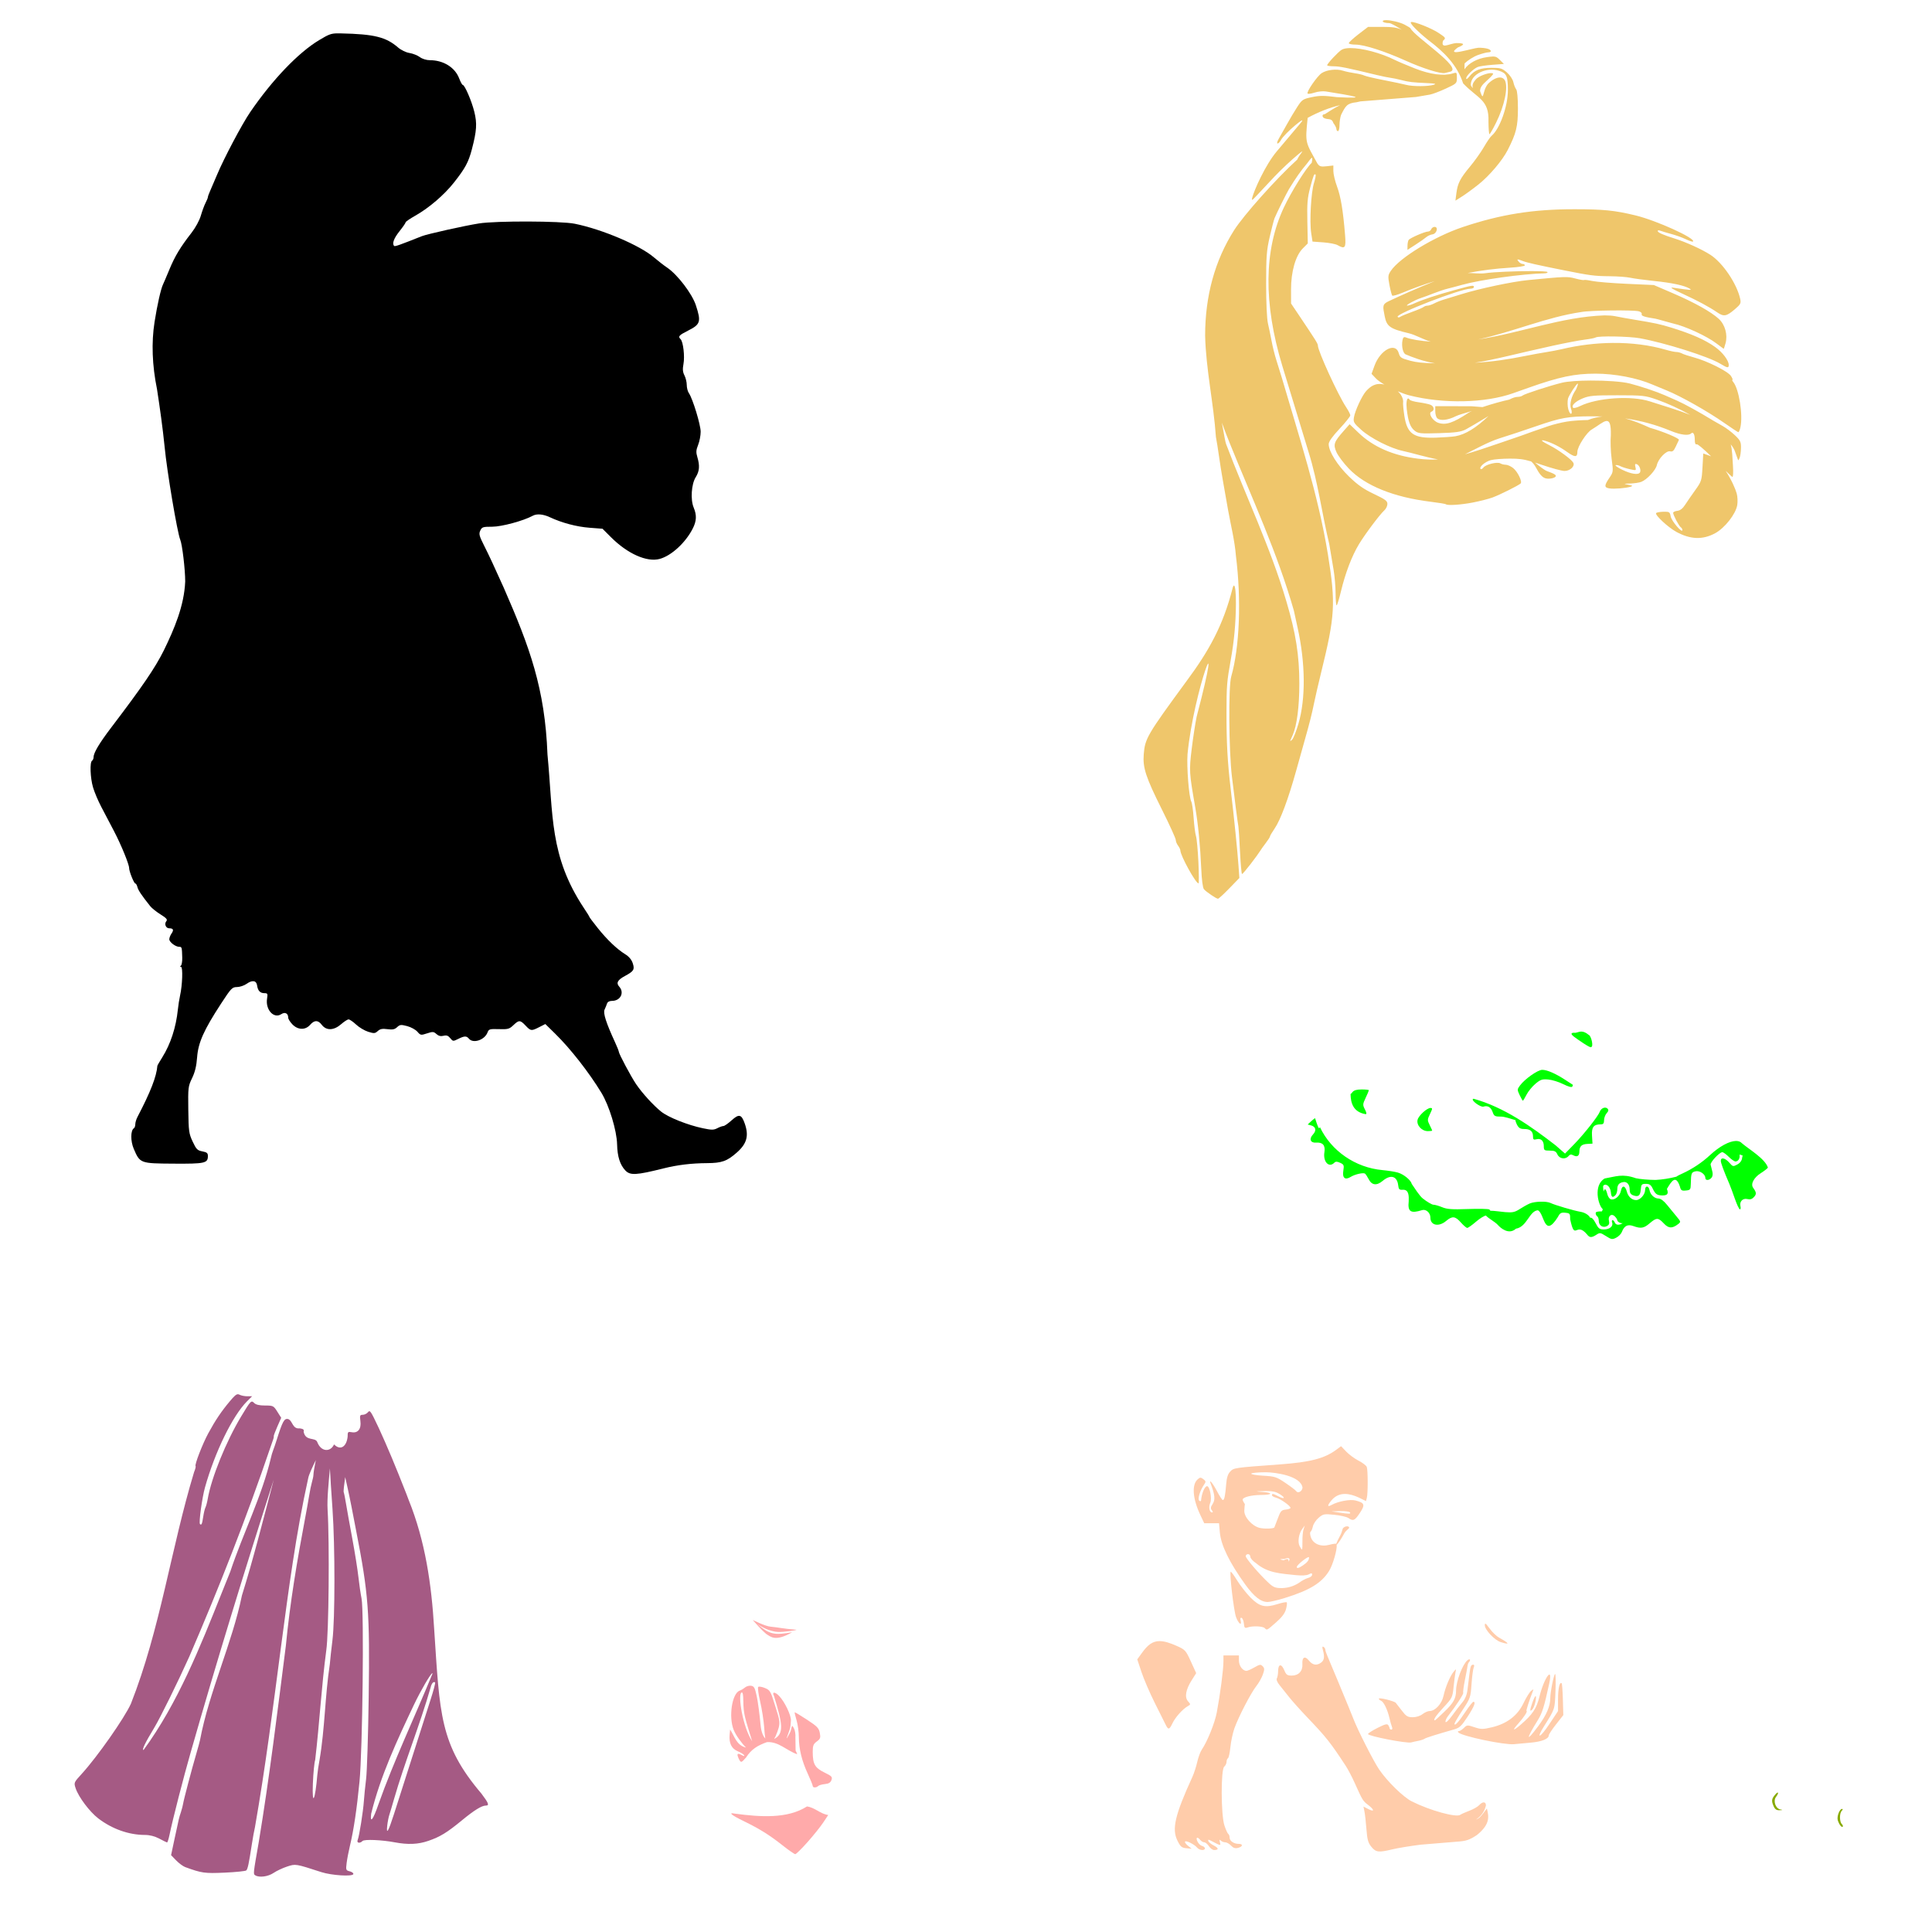
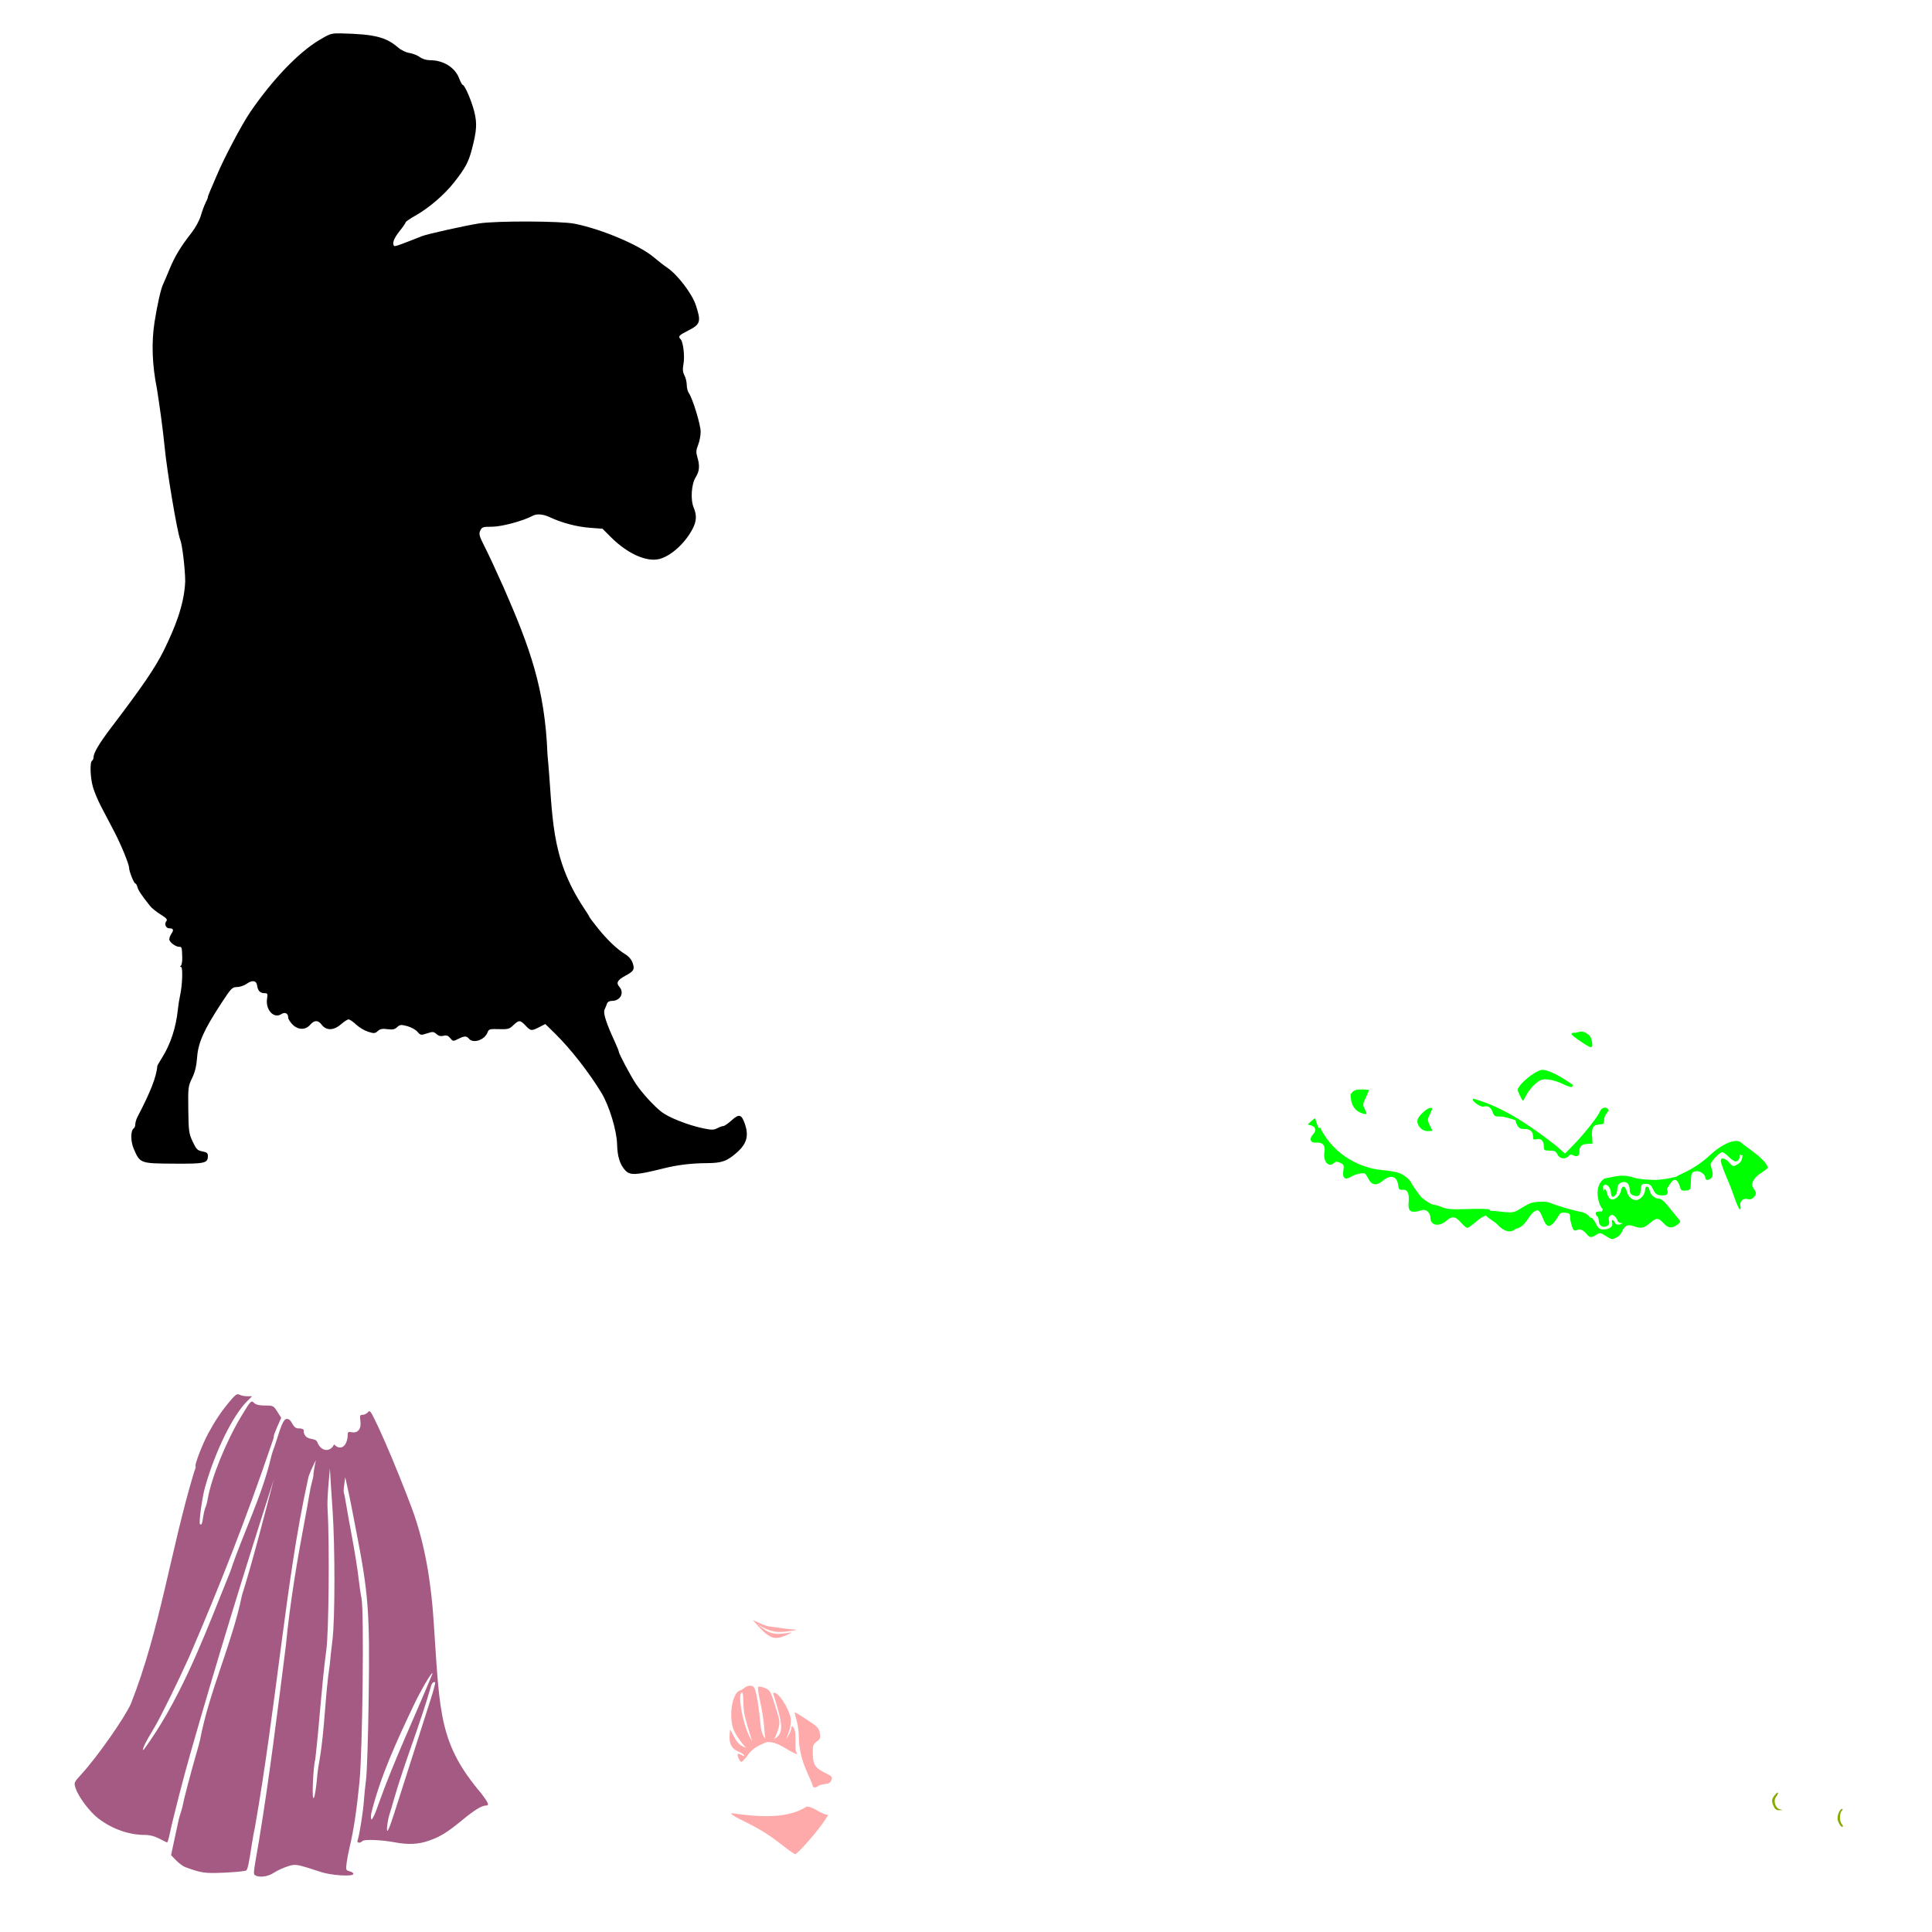
<svg xmlns="http://www.w3.org/2000/svg" xmlns:ns1="http://www.inkscape.org/namespaces/inkscape" xmlns:ns2="http://sodipodi.sourceforge.net/DTD/sodipodi-0.dtd" id="svg2840" version="1.1" ns1:version="0.47 r22583" width="1080" height="1080" ns2:docname="Max.svg">
  <defs id="defs2844">
    <ns1:perspective ns2:type="inkscape:persp3d" ns1:vp_x="0 : 0.5 : 1" ns1:vp_y="0 : 1000 : 0" ns1:vp_z="1 : 0.5 : 1" ns1:persp3d-origin="0.5 : 0.33333333 : 1" id="perspective2848" />
    <ns1:perspective id="perspective3305" ns1:persp3d-origin="0.5 : 0.33333333 : 1" ns1:vp_z="1 : 0.5 : 1" ns1:vp_y="0 : 1000 : 0" ns1:vp_x="0 : 0.5 : 1" ns2:type="inkscape:persp3d" />
    <ns1:perspective id="perspective3327" ns1:persp3d-origin="0.5 : 0.33333333 : 1" ns1:vp_z="1 : 0.5 : 1" ns1:vp_y="0 : 1000 : 0" ns1:vp_x="0 : 0.5 : 1" ns2:type="inkscape:persp3d" />
    <ns1:perspective id="perspective3341" ns1:persp3d-origin="0.5 : 0.33333333 : 1" ns1:vp_z="1 : 0.5 : 1" ns1:vp_y="0 : 1000 : 0" ns1:vp_x="0 : 0.5 : 1" ns2:type="inkscape:persp3d" />
    <ns1:perspective id="perspective3899" ns1:persp3d-origin="0.5 : 0.33333333 : 1" ns1:vp_z="1 : 0.5 : 1" ns1:vp_y="0 : 1000 : 0" ns1:vp_x="0 : 0.5 : 1" ns2:type="inkscape:persp3d" />
    <ns1:perspective id="perspective3913" ns1:persp3d-origin="0.5 : 0.33333333 : 1" ns1:vp_z="1 : 0.5 : 1" ns1:vp_y="0 : 1000 : 0" ns1:vp_x="0 : 0.5 : 1" ns2:type="inkscape:persp3d" />
  </defs>
  <ns2:namedview pagecolor="#ffffff" bordercolor="#666666" borderopacity="1" objecttolerance="10" gridtolerance="10" guidetolerance="10" ns1:pageopacity="0" ns1:pageshadow="2" ns1:window-width="1280" ns1:window-height="1005" id="namedview2842" showgrid="false" ns1:zoom="0.24650528" ns1:cx="-849.63308" ns1:cy="-79.326396" ns1:window-x="-4" ns1:window-y="-4" ns1:window-maximized="1" ns1:current-layer="svg2840" />
  <path style="fill:#000000" d="m 188.699,18.648 c -3.74,0.026 -5.043,0.631 -10.306,3.79 -11.629,6.981 -26.107,22.094 -38.533,40.244 -4.539,6.63 -14.653,25.736 -18.463,34.864 -1.486,3.562 -3.268,7.709 -3.948,9.205 -0.68,1.496 -1.24,3.055 -1.24,3.458 -0.006,0.403 -0.595,1.843 -1.31,3.214 -0.715,1.371 -1.896,4.593 -2.638,7.144 -0.776,2.668 -3,6.738 -5.223,9.589 -6.195,7.944 -9.308,13.113 -12.349,20.489 -1.567,3.799 -3.159,7.534 -3.528,8.279 -1.227,2.474 -3.26,11.462 -4.769,21.083 -1.807,11.525 -1.342,24.214 1.38,37.572 1.659,10.724 3.169,21.51 4.262,32.314 1.274,13.439 7.078,47.901 8.734,51.86 1.112,2.659 2.76,16.573 2.76,23.319 -0.575,13.559 -6.11,26.571 -12.035,38.672 -4.934,9.84 -11.787,19.876 -29.362,43.004 -6.572,8.648 -9.817,14.077 -9.817,16.472 0,0.81 -0.38,1.715 -0.856,2.009 -1.328,0.821 -1.018,9.543 0.524,14.847 0.76,2.613 2.827,7.538 4.611,10.934 1.784,3.396 4.979,9.483 7.092,13.52 4.024,7.687 8.489,18.591 8.489,20.716 0,1.864 2.726,8.629 3.476,8.629 0.359,0 0.893,0.918 1.17,2.026 0.452,1.798 2.309,4.57 7.196,10.707 0.848,1.064 3.425,3.119 5.729,4.559 3.309,2.067 3.996,2.852 3.231,3.773 -1.272,1.532 -0.282,3.983 1.607,3.983 2.289,0 2.698,0.918 1.31,2.9 -0.696,0.993 -1.258,2.441 -1.258,3.231 0,1.581 3.483,4.227 5.572,4.227 1.434,0 1.504,0.233 1.659,6.044 0.057,2.137 -0.294,4.175 -0.769,4.524 -0.554,0.407 -0.514,0.638 0.105,0.646 1.1,0.015 0.751,10.302 -0.541,15.982 -0.432,1.9 -0.989,5.455 -1.24,7.895 -1.03,9.949 -4.053,19.223 -8.699,26.655 -1.484,2.375 -2.722,4.495 -2.742,4.734 -0.517,6.129 -3.798,14.573 -11.144,28.629 -0.659,1.26 -1.205,3.085 -1.205,4.052 0,0.967 -0.352,1.985 -0.786,2.253 -1.897,1.172 -1.935,7.192 -0.07,11.528 3.493,8.119 3.574,8.14 22.271,8.262 17.55,0.114 19.161,-0.25 19.161,-4.279 0,-1.63 -0.581,-2.111 -3.109,-2.585 -2.754,-0.517 -3.391,-1.173 -5.397,-5.45 -2.106,-4.492 -2.288,-5.802 -2.445,-17.799 -0.163,-12.427 -0.088,-13.139 2.114,-17.694 1.634,-3.383 2.446,-6.73 2.812,-11.651 0.609,-8.195 3.756,-15.252 13.38,-29.991 5.666,-8.678 6.214,-9.248 8.926,-9.275 1.589,-0.016 4.016,-0.832 5.397,-1.817 3.145,-2.24 5.444,-1.881 5.834,0.926 0.409,2.943 1.698,4.314 4.07,4.314 1.8,0 1.942,0.295 1.502,3.004 -1.01,6.225 3.754,11.47 7.93,8.734 2.106,-1.38 3.895,-0.46 3.895,1.991 0,0.71 1.047,2.371 2.323,3.703 3.059,3.192 7.277,3.305 9.921,0.262 2.367,-2.722 4.44,-2.731 6.463,-0.052 2.585,3.426 6.79,3.289 10.952,-0.367 1.623,-1.425 3.458,-2.603 4.087,-2.603 0.629,0 2.527,1.301 4.21,2.882 1.682,1.582 4.71,3.387 6.725,4.018 3.292,1.03 3.844,0.989 5.38,-0.402 1.312,-1.188 2.568,-1.428 5.397,-1.048 2.882,0.387 4.066,0.144 5.415,-1.118 1.535,-1.436 2.154,-1.501 5.607,-0.594 2.137,0.561 4.721,1.98 5.729,3.144 1.754,2.026 1.972,2.049 5.38,0.926 3.204,-1.057 3.732,-1.014 5.258,0.367 1.172,1.061 2.395,1.368 3.948,0.978 1.704,-0.428 2.611,-0.107 3.773,1.327 1.479,1.826 1.635,1.835 4.402,0.454 3.538,-1.765 4.686,-1.796 6.061,-0.14 2.371,2.857 8.78,0.703 10.375,-3.493 0.714,-1.879 1.205,-2.037 6.358,-1.869 5.041,0.163 5.828,-0.04 8.07,-2.183 3.131,-2.994 3.839,-2.978 6.847,0.21 2.895,3.067 3.229,3.101 7.633,0.856 l 3.406,-1.729 5.502,5.397 c 8.587,8.42 18.887,21.597 25.851,33.048 4.356,7.163 8.591,21.068 8.769,28.803 0.156,6.783 1.595,11.394 4.576,14.568 2.72,2.895 6.022,2.725 21.397,-1.118 7.751,-1.937 15.513,-2.883 24.262,-2.934 8.33,-0.05 11.234,-1.086 16.751,-5.974 5.54,-4.908 6.756,-9.306 4.402,-16.07 -1.838,-5.281 -3.222,-5.636 -7.354,-1.904 -1.941,1.753 -4.003,3.197 -4.594,3.197 -0.592,0.006 -2.136,0.551 -3.424,1.223 -2.012,1.05 -3.15,1.057 -8.105,0.017 -8.422,-1.762 -19.318,-6.106 -23.266,-9.275 -4.442,-3.565 -10.614,-10.335 -14.044,-15.406 -2.884,-4.265 -9.659,-17.001 -9.659,-18.148 0,-0.378 -0.941,-2.734 -2.096,-5.24 -4.99,-10.83 -6.762,-16.344 -5.851,-18.253 0.484,-1.018 1.097,-2.523 1.362,-3.354 0.303,-0.947 1.349,-1.52 2.812,-1.52 4.716,0 7.046,-4.618 4.017,-7.965 -1.838,-2.031 -0.911,-3.754 3.197,-5.956 4.953,-2.656 5.526,-3.597 4.367,-7.109 -0.662,-2.005 -2.116,-3.754 -4.192,-5.031 -4.619,-2.841 -10.13,-8.09 -15.406,-14.69 -2.543,-3.18 -4.629,-5.951 -4.629,-6.166 0,-0.215 -1.396,-2.472 -3.109,-5.013 -19.293,-29.109 -17.072,-51.774 -20.332,-85.781 -1.404,-36.928 -9.924,-60.033 -24.454,-93.257 -5.184,-11.557 -8.237,-18.128 -10.952,-23.493 -2.758,-5.451 -3.043,-6.545 -2.166,-8.437 0.928,-1.999 1.465,-2.16 6.725,-2.166 5.274,-0.006 17.452,-3.3 22.55,-6.096 2.324,-1.274 5.831,-0.975 9.677,0.821 6.726,3.14 14.868,5.294 22.096,5.852 l 7.284,0.559 4.734,4.734 c 9.297,9.297 20.115,14.101 27.284,12.122 6.513,-1.798 14.385,-9.035 18.41,-16.926 2.17,-4.253 2.319,-7.501 0.542,-11.755 -1.866,-4.465 -1.3,-13.103 1.118,-16.961 2.119,-3.382 2.376,-6.427 0.926,-11.266 -0.804,-2.683 -0.72,-3.92 0.437,-6.812 0.778,-1.943 1.415,-5.253 1.415,-7.354 0,-3.933 -4.465,-18.563 -6.585,-21.589 -0.656,-0.937 -1.188,-2.996 -1.188,-4.576 0,-1.58 -0.587,-3.999 -1.293,-5.362 -0.958,-1.852 -1.086,-3.459 -0.542,-6.376 0.79,-4.227 -0.147,-12.375 -1.59,-13.817 -1.559,-1.559 -1.015,-2.201 4.175,-4.821 6.924,-3.495 7.37,-4.946 4.332,-14.201 -2.11,-6.426 -10.225,-17.063 -16,-20.978 -1.967,-1.333 -5.267,-3.892 -7.336,-5.677 -7.869,-6.789 -28.929,-15.757 -44.349,-18.882 -7.768,-1.574 -43.932,-1.69 -53.537,-0.175 -8.06,1.271 -28.924,5.924 -31.947,7.127 -12.572,4.999 -15.053,5.873 -15.476,5.45 -1.267,-1.267 -0.21,-4.204 2.952,-8.175 1.9,-2.386 3.458,-4.641 3.458,-5.013 0,-0.372 2.43,-2.051 5.397,-3.721 7.58,-4.263 16.118,-11.569 21.555,-18.445 6.352,-8.034 8.193,-11.428 10.079,-18.655 2.718,-10.415 2.981,-14.445 1.362,-20.996 -1.488,-6.023 -5.357,-15.004 -6.463,-15.004 -0.333,0 -1.236,-1.65 -2.009,-3.668 -2.35,-6.138 -8.811,-10.148 -16.349,-10.148 -1.939,0 -4.241,-0.711 -5.642,-1.747 -1.302,-0.963 -3.915,-1.992 -5.799,-2.288 -1.918,-0.301 -4.668,-1.612 -6.253,-2.987 -6.856,-5.946 -13.361,-7.564 -32.14,-7.965 -0.652,-0.014 -1.247,-0.021 -1.782,-0.017 l 0,3.08e-4 z" id="path4092" ns2:nodetypes="csscsssscsscccsccsssssssssssssssssssscsssssssssccsscssssssssscssssssssscsssscscsscccsssssssscscssssssssssssscccssssscccsscssssssssssssssssssscsssssssssscc" />
  <path id="path4070" style="fill:#88aa00" d="m 1029.709,1011.197 c 0.544,0 0.488,0.403 -0.14,1.031 -1.332,1.332 -1.326,6.08 0,7.406 0.561,0.562 0.798,1.245 0.541,1.502 -0.616,0.616 -2.07,-1.271 -2.777,-3.581 -0.627,-2.05 0.977,-6.358 2.376,-6.358 z m -35.965,-9.153 c 0.434,-0.017 0.164,1.003 -0.996,2.533 -1.634,2.156 -0.166,6.384 2.393,6.882 1.625,0.317 1.587,0.37 -0.349,0.472 -1.621,0.085 -2.522,-0.484 -3.249,-2.079 -1.388,-3.046 -1.262,-4.196 0.699,-6.55 0.718,-0.862 1.242,-1.247 1.502,-1.258 z" />
-   <path style="fill:#efc66b;fill-opacity:1" d="m 774.993,11.267 c -1.22,-0.022 -2.026,0.162 -2.026,0.611 0,0.561 1.556,1.011 3.668,1.048 0.909,0.016 3.858,1.737 6.987,3.686 -2.912,-1.266 -5.314,-1.59 -11.074,-1.59 l -7.773,0 -5.397,4.14 c -2.967,2.284 -5.397,4.531 -5.397,4.978 0,0.447 1.728,0.803 3.843,0.803 4.76,0 16.203,3.676 27.947,8.978 9.522,4.298 19.497,7.435 21.956,6.9 0.829,-0.18 2.279,-0.551 3.231,-0.821 6.408,-2.357 -20.072,-19.45 -22.445,-24.105 0,-0.228 -1.488,-1.18 -3.319,-2.114 -2.786,-1.421 -7.518,-2.468 -10.201,-2.515 z m 13.956,1.031 c -0.125,0.016 -0.209,0.051 -0.262,0.105 -0.669,0.668 3.65,5.093 9.764,10.026 8.696,6.526 16.028,13.734 19.458,24.192 8.039,8.472 14.613,9.02 14.148,21.275 0.034,3.915 0.287,7.123 0.559,7.127 0.272,0.004 1.895,-2.81 3.616,-6.253 4.809,-9.622 6.998,-20.159 4.961,-23.965 -0.706,-1.038 -1.634,-1.546 -2.9,-1.502 -1.818,0.086 -4.137,1.271 -6.358,3.424 -3.578,4.036 -2.184,11.018 -4.559,4.192 0,-1.899 0.944,-3.354 3.86,-5.921 2.126,-1.872 3.663,-3.586 3.424,-3.825 -0.214,-0.214 -0.618,-0.313 -1.153,-0.314 -2.319,-0.006 -7.01,1.774 -8.489,3.493 -1.726,2.006 -2.233,3.286 -1.624,4.978 -0.69,-0.775 -1.205,-1.392 -1.205,-2.009 0,-5.8 8.789,-10.071 15.913,-7.721 4.086,1.349 4.821,2.977 4.821,10.795 0,9.067 -4.544,21.73 -9.153,25.554 -0.708,0.588 -2.641,3.445 -4.314,6.341 -1.672,2.896 -5.164,7.778 -7.738,10.865 -5.5,6.595 -6.889,9.344 -7.598,14.9 l -0.524,4.105 3.651,-2.306 c 2.009,-1.265 6.213,-4.334 9.345,-6.83 6.037,-4.81 13.257,-13.34 16.244,-19.196 4.74,-9.292 5.694,-13.164 5.694,-23.127 0,-5.857 -0.379,-10.054 -0.978,-10.795 -0.539,-0.667 -1.247,-2.459 -1.572,-3.983 -0.336,-1.566 -1.889,-3.912 -3.581,-5.397 -2.678,-2.352 -3.592,-2.62 -8.629,-2.62 -6.231,0 -9.59,1.308 -12.367,4.838 -1.094,1.391 -1.799,1.806 -1.799,1.048 0,-1.438 3.932,-5.293 6.48,-6.358 0.95,-0.397 4.613,-0.939 8.157,-1.205 l 6.445,-0.489 -2.253,-2.236 c -1.306,-1.301 -1.978,-1.836 -3.406,-1.904 -0.214,-0.01 -0.446,-0.01 -0.699,0 -0.758,0.029 -1.708,0.143 -2.969,0.314 -5.787,0.785 -10.419,3.497 -12.716,6.812 l 0.07,-3.284 c 1.789,-1.736 5.14,-3.85 7.459,-4.681 2.318,-0.831 4.898,-1.504 5.729,-1.502 2.168,0.006 1.877,-1.428 -0.419,-2.044 -1.447,-0.388 -3.208,-0.552 -5.083,-0.524 -3.315,0.211 -19.289,5.538 -11.424,-0.175 1.594,-0.576 2.9,-1.367 2.9,-1.747 0,-0.533 -1.727,-0.735 -3.808,-0.681 -3.902,0.217 -8.785,3.677 -7.424,-1.293 1.71,-1.548 1.682,-1.61 -2.376,-4.332 -3.949,-2.648 -13.444,-6.408 -15.319,-6.166 z m -33.974,14.568 c -2.151,5.55e-4 -3.873,0.298 -4.943,0.926 -1.897,1.112 -8.14,7.781 -8.14,8.699 0,0.299 1.65,0.548 3.668,0.559 3.345,0.019 7.351,0.834 23.965,4.856 3.087,0.747 6.586,1.46 7.773,1.59 1.187,0.129 3.907,0.702 6.044,1.258 4.256,1.106 6.278,1.342 14.672,1.712 4.268,0.188 5.1,0.4 3.458,0.926 -3.091,0.99 -11.779,1.011 -15.441,0.035 -1.717,-0.458 -7.405,-1.658 -12.629,-2.672 -5.224,-1.015 -10.083,-2.162 -10.812,-2.55 -0.728,-0.389 -3.067,-0.96 -5.188,-1.258 -2.121,-0.298 -5.161,-0.942 -6.76,-1.45 -3.552,-1.128 -8.955,-0.501 -11.825,1.38 -2.503,1.64 -8.674,10.609 -7.86,11.424 0.307,0.307 2.064,0.068 3.913,-0.541 1.848,-0.61 4.674,-0.902 6.271,-0.646 13.353,2.167 26.42,4.251 6.148,3.179 -3.571,-0.455 -5.982,-0.682 -8.052,-0.681 -2.07,10e-4 -3.796,0.24 -5.956,0.699 -4.972,1.055 -5.448,1.371 -8.14,5.52 -1.571,2.424 -4.149,6.74 -5.712,9.589 -1.563,2.849 -3.587,6.439 -4.507,7.983 -0.919,1.543 -1.265,2.812 -0.769,2.812 0.497,0 1.351,-0.87 1.904,-1.939 1.939,-3.741 15.782,-15.177 10.917,-9.397 l -13.223,15.703 c -6.574,7.811 -12.701,21.882 -13.729,25.851 -0.491,1.896 -0.158,1.741 2.655,-1.293 1.76,-1.9 6.153,-6.584 9.764,-10.41 3.611,-3.826 9.553,-9.399 13.205,-12.384 4.908,-4.025 0.7,-0.037 -0.489,2.865 -11.63,10.559 -29.908,31.012 -35.301,39.511 -10.745,16.933 -16.18,36.75 -16.175,58.899 0.429,18.756 4.741,37.78 6.026,56.646 0.423,2.137 1.202,6.995 1.729,10.795 0.527,3.799 1.49,9.818 2.131,13.38 0.642,3.562 1.954,11.065 2.934,16.664 1.54,8.561 3.698,16.99 4.402,25.694 3.08,24.62 2.033,51.109 -2.655,67.458 -1.599,5.575 -1.332,41.386 0.419,55.982 1.5,12.505 3.173,25.396 3.616,27.825 0.15,0.822 0.555,7.131 0.891,14.026 0.335,6.895 0.848,12.528 1.135,12.507 0.287,-0.022 2.464,-2.57 4.838,-5.659 2.374,-3.09 4.695,-6.278 5.17,-7.092 0.475,-0.814 1.943,-2.877 3.249,-4.576 1.306,-1.7 2.376,-3.375 2.376,-3.721 0,-0.344 1.144,-2.305 2.55,-4.349 3.273,-4.758 7.675,-16.561 12.087,-32.419 1.916,-6.886 4.041,-14.464 4.716,-16.838 2.706,-9.517 4.076,-14.95 5.24,-20.716 0.671,-3.324 2.417,-10.902 3.878,-16.838 7.941,-32.256 8.33,-38.864 3.895,-66.498 -5.457,-33.614 -16.295,-66.278 -25.799,-98.864 -0.696,-2.375 -2.026,-6.653 -2.952,-9.502 -0.926,-2.849 -2.137,-7.708 -2.707,-10.795 -0.571,-3.087 -1.503,-7.547 -2.061,-9.921 -0.603,-2.567 -1.013,-11.5 -1.013,-22.026 0,-15.427 0.252,-18.797 1.991,-26.323 1.098,-4.749 2.301,-9.426 2.672,-10.376 0.934,-2.387 6.829,-14.293 8.122,-16.402 3.995,-6.516 6.507,-10.064 9.904,-14.079 1.759,-2.098 3.951,-6.046 2.795,-0.594 -3.116,2.82 -11.409,16.115 -15.598,25.03 -11.156,23.741 -11.435,53.507 -0.838,88.506 4.849,16.148 9.909,32.205 14.742,48.367 5.153,16.479 7.517,34.674 11.528,51.371 0.715,4.274 1.79,10.691 2.393,14.253 0.603,3.562 1.106,9.472 1.118,13.153 0.012,3.681 0.275,6.707 0.576,6.707 0.3,0 1.408,-3.607 2.463,-8 2.43,-10.117 6.05,-19.597 9.974,-26.113 3.409,-5.663 11.688,-16.702 14.271,-19.039 0.919,-0.832 1.677,-2.437 1.677,-3.546 0,-1.687 -1.242,-2.591 -7.546,-5.572 -5.728,-2.709 -9.064,-5.048 -13.904,-9.729 -6.493,-6.281 -11.371,-14.058 -11.371,-18.131 0,-1.403 1.998,-4.227 6.044,-8.559 3.324,-3.56 6.044,-6.953 6.044,-7.528 0,-0.575 -1.069,-2.658 -2.376,-4.629 -4.531,-6.837 -15.73,-31.291 -15.755,-34.393 -0.009,-1.08 -1.133,-2.87 -10.725,-17.153 l -4.262,-6.341 -0.018,-7.808 c -0.029,-10.004 2.536,-18.955 6.585,-23.004 l 2.777,-2.777 -0.245,-12.175 c -0.209,-10.227 0.042,-13.273 1.59,-19.074 1.888,-7.077 2.253,-7.948 3.004,-7.196 0.239,0.238 -0.159,2.347 -0.891,4.681 -1.631,5.203 -2.542,21.529 -1.555,27.982 l 0.734,4.751 6.044,0.437 c 3.321,0.244 6.875,0.932 7.913,1.52 4.263,2.414 4.832,1.659 4.245,-5.624 -1.084,-13.444 -2.403,-21.497 -4.454,-27.004 -1.154,-3.097 -2.096,-7.039 -2.096,-8.751 l 0,-3.109 -3.773,0.419 c -3.216,0.363 -3.968,0.138 -5.153,-1.555 -6.659,-12.121 -6.937,-10.996 -5.432,-25.502 5.74,-3.142 12.261,-5.772 18.113,-7.092 -3.158,1.466 -6.704,3.933 -8.507,5.031 -1.348,0 -1.727,1.015 -0.734,2.009 2.304,1.412 4.511,-0.175 5.485,2.934 0.95,1.207 1.712,2.723 1.712,3.371 0,0.648 0.398,1.17 0.873,1.17 0.475,0 0.856,-1.52 0.856,-3.389 0,-1.869 0.403,-4.445 0.891,-5.729 2.437,-4.815 3.203,-6.501 8.611,-7.022 l 2.166,-0.489 31.074,-2.463 c 2.849,-0.467 6.348,-1.072 7.773,-1.327 1.425,-0.255 5.413,-1.749 8.856,-3.336 6.111,-2.817 6.253,-2.965 6.253,-6.061 0,-3.064 -0.082,-3.143 -2.376,-2.428 -4.983,1.554 -12.547,0.561 -20.996,-2.76 -4.48,-1.761 -9.499,-3.883 -11.162,-4.716 -8.138,-4.08 -18.453,-6.709 -24.908,-6.707 z m 125.065,90.096 c -23.051,-0.009 -41.046,2.853 -62.166,9.904 -15.97,5.331 -35.47,17.189 -40.402,24.559 -1.594,2.384 -1.665,3.08 -0.751,7.948 0.55,2.93 1.25,5.566 1.555,5.869 0.303,0.303 2.825,-0.398 5.607,-1.555 6.058,-2.518 12.117,-4.703 18.218,-6.55 -8.854,3.469 -20.542,8.729 -25.851,11.249 -3.638,1.726 -3.291,2.853 -2.183,8.454 1.119,5.658 2.963,6.972 13.45,9.45 3.757,0.888 7.526,3.271 12.279,4.699 -5.834,-0.418 -11.118,-1.259 -13.974,-2.393 -1.017,-0.404 -1.522,0.032 -1.817,1.572 -0.645,3.373 0.253,7.305 1.799,7.948 3.687,1.531 9.413,3.812 16.419,4.978 -6.992,-0.131 -10.416,-0.526 -13.817,-1.432 -5.188,-1.382 -5.783,-1.773 -6.498,-4.279 -1.803,-6.325 -10.364,-1.824 -13.589,7.144 l -1.607,4.454 2.48,2.62 c 0.904,0.956 2.623,2.147 4.716,3.371 -5.003,-1.195 -7.814,1.005 -10.236,3.651 -2.265,2.474 -6.215,10.991 -6.812,14.672 -0.426,2.633 -0.072,3.246 4.07,6.969 5.224,4.697 16.336,10.337 23.266,11.808 5.182,1.1 13.343,3.647 19.686,4.734 -3.704,0.251 -7.182,0.07 -11.109,-0.402 -13.878,-1.668 -25.073,-6.535 -33.397,-14.533 l -4.926,-4.734 -3.336,3.773 c -5.447,6.138 -5.934,7.559 -4,11.878 0.906,2.023 4.015,6.166 6.917,9.188 9.165,9.546 24.995,15.946 45.677,18.498 4.496,0.555 8.346,1.184 8.559,1.397 0.82,0.82 8.434,0.327 15.127,-0.978 3.847,-0.75 8.745,-1.999 10.882,-2.777 4.051,-1.475 14.615,-6.741 15.773,-7.86 1.057,-1.022 -1.686,-6.643 -4.21,-8.629 -1.263,-0.994 -3.118,-1.827 -4.122,-1.834 -1.006,-0.007 -2.346,-0.345 -2.987,-0.751 -1.617,-1.025 -8.109,0.53 -9.415,2.253 -0.589,0.777 -1.323,1.157 -1.642,0.838 -1.015,-1.015 2.439,-4.014 5.659,-4.908 1.709,-0.475 6.522,-0.853 10.707,-0.856 4.839,-0.004 7.394,0.254 11.86,1.555 2.366,1.974 3.082,4.555 4.821,6.882 1.668,2.131 2.842,2.777 5.031,2.777 1.57,0 3.268,-0.492 3.773,-1.1 0.711,-0.857 -0.353,-1.568 -4.699,-3.127 -1.478,-0.53 -4.286,-2.746 -6.76,-4.786 1.124,0.358 2.324,0.759 3.738,1.24 5.583,1.9 11.331,3.459 12.768,3.459 3.116,0 5.988,-2.709 4.908,-4.629 -1.086,-1.931 -8.328,-7.227 -13.24,-9.694 -4.56,-2.29 -5.666,-3.439 -2.393,-2.498 3.72,1.07 8.026,3.248 12.14,6.166 4.396,3.118 5.782,3.109 5.782,-0.017 0,-2.965 5.306,-11.128 8.192,-12.611 6.733,-4.013 10.79,-9.404 10.515,3.196 -0.3,3.204 -0.106,9.167 0.437,13.24 0.977,7.337 0.963,7.433 -1.31,10.777 -2.898,4.266 -2.877,5.357 0.087,5.817 2.645,0.41 9.204,-0.114 11.86,-0.943 1.388,-0.433 1.137,-0.642 -1.293,-1.1 -2.91,-0.548 -2.863,-0.572 1.031,-0.681 2.225,-0.062 5.01,-0.48 6.183,-0.926 3.155,-1.2 8.09,-6.496 8.716,-9.345 0.789,-3.592 5.304,-8.279 7.441,-7.72 1.329,0.347 2.04,-0.255 3.162,-2.707 0.795,-1.739 1.57,-3.401 1.729,-3.686 0.457,-0.815 -9.057,-4.797 -16.175,-6.777 -4.683,-2.128 -9.274,-4.045 -13.921,-5.24 8.908,1.241 17.111,3.507 25.589,6.987 5.52,2.266 9.925,2.809 11.336,1.397 1.112,-1.112 2.044,0.457 2.044,3.441 0,2.122 0.341,2.929 1.1,2.638 0.517,-0.198 3.939,2.696 8.035,6.725 l -4.384,-1.59 -0.437,7.72 c -0.415,7.429 -0.562,7.917 -4.122,12.873 -2.036,2.834 -4.575,6.512 -5.642,8.175 -1.296,2.02 -2.729,3.119 -4.297,3.301 -1.291,0.15 -2.341,0.656 -2.341,1.118 0,1.266 3.295,7.486 4.297,8.105 0.482,0.298 0.873,0.98 0.873,1.52 0,2.04 -6.044,-4.973 -6.533,-7.581 -0.482,-2.569 -0.73,-2.734 -4.157,-2.655 -2.002,0.046 -3.803,0.401 -4.018,0.786 -0.636,1.143 6.771,7.988 11.319,10.463 7.905,4.302 14.727,4.542 21.712,0.751 5.375,-2.918 11.485,-10.691 12.332,-15.703 0.315,-1.862 0.186,-4.778 -0.279,-6.463 -0.698,-2.529 -2.934,-7.737 -6.183,-12.699 2.058,1.994 3.534,3.348 3.755,3.389 0.405,0.075 0.547,-2.688 0.314,-6.131 -0.323,-4.769 -0.337,-8.744 -1.258,-12.07 1.062,1.309 1.846,2.532 2.253,3.633 0.445,1.203 1.082,2.963 1.415,3.913 0.607,1.727 0.6,1.727 1.31,0 0.391,-0.95 0.735,-3.445 0.769,-5.537 0.054,-3.357 -0.341,-4.194 -3.424,-7.127 -1.921,-1.827 -5.079,-4.19 -7.022,-5.258 -1.943,-1.067 -4.167,-2.337 -4.943,-2.812 -8.05,-4.924 -16.126,-9.378 -20.384,-11.249 -2.849,-1.251 -5.95,-2.616 -6.9,-3.039 -4.348,-1.938 -13.522,-5.017 -19.424,-6.515 -4.475,-1.136 -13.55,-1.713 -21.974,-1.677 -6.553,0.028 -12.707,0.419 -16.017,1.223 -6.743,1.638 -20.999,6.275 -21.974,7.144 -0.451,0.403 -1.629,0.741 -2.603,0.751 -1.386,0.015 -3.017,0.54 -4.908,1.555 -3.599,0.73 -9.819,2.466 -14.934,4.175 l -6.096,-0.472 -10.148,-0.035 -10.148,-0.017 0,2.83 c 0,1.558 0.46,3.29 1.031,3.86 1.67,1.67 5.968,1.209 10.62,-1.153 1.287,-0.654 5.29,-1.78 8.891,-2.83 -0.798,0.35 -1.454,0.669 -1.869,0.943 -8.635,5.722 -12.829,7.113 -17.048,5.642 -3.122,-1.088 -5.753,-5.434 -3.755,-6.201 1.926,-0.739 1.514,-3.082 -0.681,-3.913 -1.069,-0.404 -3.97,-1.004 -6.463,-1.345 -2.493,-0.341 -4.76,-0.994 -5.031,-1.432 -0.321,-0.52 -0.619,-0.732 -0.873,-0.699 -0.763,0.1 -1.15,2.478 -0.769,5.851 0.793,7.016 1.956,10.223 4.437,12.175 1.986,1.562 3.211,1.686 13.694,1.362 9.3,-0.287 12.143,-0.69 14.865,-2.079 1.354,-0.691 6.951,-3.985 12.716,-7.476 -7.054,6.7 -12.997,10.327 -18.533,11.284 -1.662,0.287 -6.521,0.641 -10.795,0.786 -12.538,0.425 -16.139,-2.052 -17.712,-12.192 -0.527,-3.394 -0.848,-6.832 -0.699,-7.651 0.155,-0.854 -0.235,-3.583 -2.952,-6.061 2.282,0.978 4.522,1.781 6.375,2.253 19.017,4.85 42.429,4.358 58.166,-1.223 3.324,-1.179 7.204,-2.553 8.629,-3.057 17.13,-6.062 25.639,-7.843 37.345,-7.843 10.724,0 23.15,2.37 31.738,6.061 0.95,0.408 4.524,1.886 7.948,3.284 8.069,3.295 22.904,11.657 32.192,18.148 4.037,2.821 7.612,5.174 7.93,5.223 0.318,0.049 0.847,-1.181 1.188,-2.725 1.526,-6.906 -0.799,-21.46 -4.052,-25.38 -0.529,-0.637 -0.709,-1.17 -0.402,-1.17 0.306,0 -0.074,-0.973 -0.856,-2.166 -1.68,-2.564 -13.262,-8.365 -20.646,-10.341 -2.849,-0.762 -5.848,-1.747 -6.672,-2.201 -0.825,-0.454 -2.242,-0.838 -3.144,-0.838 -0.902,0 -3.524,-0.547 -5.834,-1.223 -9.086,-2.656 -19.276,-3.936 -29.834,-3.843 -9.316,0.082 -18.913,1.229 -28.332,3.458 -2.137,0.506 -6.034,1.26 -8.646,1.659 -2.613,0.399 -7.851,1.346 -11.651,2.114 -10.618,2.146 -18.96,3.311 -28.402,3.843 10.772,-1.616 22.903,-4.993 43.511,-9.502 6.887,-1.507 14.896,-3.036 17.799,-3.389 2.903,-0.353 5.738,-0.918 6.288,-1.258 1.521,-0.94 18.652,-0.621 24.611,0.454 13.952,2.517 38.2,10.166 44.873,14.166 4.211,2.524 4.856,2.629 4.856,0.751 0,-2.52 -3.425,-7.048 -7.581,-10.009 -5.713,-4.07 -13.188,-7.364 -24.786,-10.934 -6,-1.847 -9.11,-2.515 -20.734,-4.419 -3.324,-0.545 -7.981,-1.382 -10.358,-1.869 -1.561,-0.32 -3.6,-0.469 -5.974,-0.472 -24.113,0.814 -46.94,9.875 -70.655,13.45 19.341,-4.13 38.111,-12.457 57.642,-15.319 4.743,-0.952 29.032,-1.253 32.209,-0.402 1.115,0.299 1.805,1.001 1.572,1.607 -0.365,0.952 1.701,1.63 7.651,2.515 0.475,0.071 2.616,0.651 4.751,1.275 2.135,0.624 4.474,1.261 5.188,1.415 6.636,1.434 18.797,7.026 24.175,11.127 2.137,1.629 3.973,2.99 4.07,3.022 0.097,0.032 0.565,-1.362 1.048,-3.109 1.306,-4.732 -0.29,-10.458 -3.808,-13.659 -4.349,-3.957 -13.559,-9.107 -25.485,-14.236 l -10.795,-4.646 -15.109,-0.681 c -8.311,-0.38 -17.011,-1.094 -19.336,-1.59 -2.326,-0.495 -4.397,-0.738 -4.594,-0.541 -0.197,0.197 -2.374,-0.182 -4.838,-0.838 -4.456,-1.187 -5.404,-1.16 -26.498,0.891 -8.73,0.849 -26.932,4.702 -37.135,7.86 -4.037,1.249 -8.577,2.642 -10.096,3.092 -1.519,0.45 -3.84,1.385 -5.17,2.079 -1.33,0.694 -3.037,1.255 -3.773,1.258 -0.736,0.002 -1.698,0.333 -2.148,0.734 -0.451,0.401 -3.341,1.641 -6.428,2.742 -3.088,1.101 -6.069,2.339 -6.62,2.76 -0.583,0.445 -1.209,0.447 -1.485,0 -1.051,-1.7 35.15,-15.684 40.699,-15.72 1.07,-0.007 1.939,-0.398 1.939,-0.873 0,-1.245 -0.696,-1.132 -10.987,1.694 -9.914,2.723 -17.965,5.39 -22.393,7.424 -1.497,0.687 -3.237,1.226 -3.878,1.205 -1.338,-0.044 4.572,-3.285 7.86,-4.314 1.21,-0.379 4.34,-1.536 6.952,-2.568 2.612,-1.031 6.111,-2.193 7.773,-2.585 1.662,-0.393 5.255,-1.351 7.983,-2.114 10.335,-2.89 33.821,-6.171 46.236,-6.463 1.097,-0.026 1.815,-0.351 1.589,-0.716 -0.229,-0.369 -4.088,-0.529 -9.24,-0.524 -8.587,0.007 -20.749,0.473 -25.607,1.188 -2.856,0.42 -6.813,-0.167 -9.782,-0.122 7.74,-1.492 15.575,-2.478 23.563,-2.969 4.631,-0.285 8.419,-0.862 8.419,-1.293 0,-0.431 -0.534,-0.786 -1.188,-0.786 -0.655,0 -1.662,-0.58 -2.253,-1.293 -1.28,-1.542 -0.917,-1.608 2.306,-0.367 2.478,0.955 7.798,2.149 23.161,5.223 14.339,2.869 16.946,3.218 25.31,3.284 4.421,0.035 9.659,0.417 11.651,0.856 1.991,0.439 7.972,1.251 13.293,1.799 10.083,1.038 16.996,2.525 19.773,4.245 1.666,1.032 0.89,0.986 -9.153,-0.489 -2.13,-0.313 -0.612,0.665 5.17,3.336 8.801,4.065 14.874,7.328 19.616,10.55 3.555,2.416 5.081,2.125 9.747,-1.869 3.174,-2.717 3.478,-3.335 2.952,-5.747 -1.857,-8.514 -9.777,-20.233 -16.681,-24.664 -4.864,-3.121 -13.513,-7.056 -19.948,-9.083 -6.678,-2.103 -9.485,-3.363 -9.485,-4.227 0,-0.41 0.671,-0.472 1.502,-0.14 0.831,0.333 3.563,1.149 6.079,1.817 2.516,0.668 6.18,1.988 8.14,2.934 1.959,0.947 3.761,1.532 4,1.293 1.723,-1.722 -20.545,-11.834 -32.244,-14.637 -11.739,-2.814 -17.841,-3.418 -34.113,-3.424 z m -78.113,9.869 c -0.76,0 -1.596,0.598 -1.869,1.31 -0.273,0.712 -1.072,1.293 -1.764,1.293 -1.767,0 -10.081,3.6 -10.847,4.699 -0.349,0.5 -0.639,1.958 -0.646,3.231 l -0.017,2.306 4.541,-2.917 c 2.493,-1.608 5.181,-3.495 5.974,-4.192 0.793,-0.697 2.352,-1.398 3.459,-1.555 2.389,-0.338 3.464,-4.175 1.17,-4.175 z m 80.017,87.633 c 0.301,-0.039 0.114,0.853 -0.961,3.301 -2.592,3.696 -3.739,8.201 -2.76,10.777 0.507,1.332 0.534,2.456 0.07,2.742 -0.431,0.266 -1.151,-0.864 -1.607,-2.515 -0.457,-1.651 -0.529,-4.359 -0.157,-6.009 0.665,-1.999 4.645,-8.198 5.415,-8.297 z m 22.236,6.498 c 14.322,0.01 15.479,0.133 22.026,2.428 6.185,2.168 12.646,5.176 18.655,8.507 -7.066,-2.76 -14.767,-4.996 -22.55,-7.511 -10.39,-3.358 -29.436,-2.08 -39.057,2.62 -1.776,0.867 -3.515,1.289 -3.86,0.943 -1.202,-1.202 1.251,-3.586 5.45,-5.293 3.666,-1.49 6.227,-1.704 19.336,-1.694 z m -14.201,11.755 c 1.967,-0.002 3.872,0.021 5.747,0.087 -2.63,0.286 -5.311,0.919 -8.07,1.991 -3.93,0.056 -8.664,0.369 -11.878,0.891 -3.054,0.496 -7.715,1.653 -10.358,2.568 -2.643,0.915 -6.562,2.265 -8.699,3.004 -2.137,0.74 -4.458,1.577 -5.17,1.869 -0.712,0.292 -1.691,0.638 -2.166,0.769 -0.475,0.131 -5.333,1.803 -10.795,3.703 -8.083,2.812 -14.384,4.877 -19.651,6.341 5.792,-2.836 12.591,-6.719 19.231,-8.891 4.749,-1.553 9.009,-2.929 9.485,-3.057 0.475,-0.128 5.333,-1.766 10.795,-3.651 14.312,-4.938 18.041,-5.605 31.528,-5.624 z m -206.934,3.581 c 1.32,3.689 2.787,7.505 4.419,11.511 12.671,31.355 26.547,61.11 35.825,93.554 0.199,0.97 1.131,5.263 2.079,9.537 4.386,19.789 4.571,39.54 0.507,53.537 -1.241,4.274 -2.854,8.353 -3.598,9.065 -0.744,0.712 -1.186,0.912 -0.978,0.437 0.208,-0.475 0.803,-1.835 1.327,-3.022 2.34,-5.302 3.72,-15.943 3.72,-28.734 -0.006,-15.79 -1.951,-28.146 -7.231,-45.956 -8.882,-30.161 -22.598,-58.601 -33.747,-88.07 -0.333,-0.78 -1.259,-5.836 -2.323,-11.86 z m 231.335,23.057 c 0.148,-0.006 0.349,0.029 0.594,0.122 1.483,0.569 2.545,3.382 1.764,4.646 -0.919,1.487 -4.97,0.871 -9.851,-1.502 -2.573,-1.251 -4.248,-2.427 -3.72,-2.603 0.528,-0.176 1.705,0.087 2.62,0.576 0.915,0.489 3.308,1.244 5.31,1.694 3.561,0.8 3.615,0.776 3.109,-1.24 -0.298,-1.187 -0.269,-1.676 0.175,-1.694 z m -224.593,67.965 c -0.258,-0.009 -0.543,0.562 -0.838,1.799 -5.172,20.292 -13.09,34.675 -25.432,51.301 -22.319,30.447 -23.446,32.377 -24.157,41.24 -0.604,7.519 1.154,12.853 10.218,30.987 4.231,8.464 7.686,16.066 7.686,16.891 0,0.824 0.578,2.24 1.275,3.162 0.697,0.922 1.277,2.149 1.293,2.725 0.078,2.964 8.589,18.393 10.148,18.393 0.274,0 0.24,-5.386 -0.07,-11.965 -0.31,-6.579 -0.91,-13.087 -1.345,-14.463 -0.435,-1.375 -1.027,-5.933 -1.31,-10.131 -0.283,-4.198 -0.874,-8.34 -1.327,-9.188 -1.296,-2.422 -2.62,-19.106 -2.096,-26.533 3.441,-35.425 21.12,-82.032 5.118,-20.978 -0.751,3.562 -2,11.67 -2.777,18.026 -1.488,12.179 -1.407,13.387 1.939,32.489 1.617,9.231 2.861,21.94 3.389,34.445 0.265,6.277 0.849,10.759 1.502,11.546 1.211,1.459 6.794,5.25 7.843,5.327 0.38,0.028 3.224,-2.575 6.323,-5.782 l 5.642,-5.817 -0.489,-6.917 c -0.566,-8.169 -2.429,-26.472 -4.349,-42.742 -1.793,-15.195 -2.373,-25.82 -2.358,-42.742 0.013,-14.918 0.224,-17.539 2.358,-29.362 1.915,-10.603 2.844,-20.684 2.917,-31.668 0.041,-6.209 -0.441,-10.022 -1.1,-10.044 z" id="path3982" />
  <path style="fill:#a55a84;fill-opacity:1" d="m 132.926,779.39 c -0.966,0.041 -2.06,1.084 -4.454,3.93 -4.694,5.581 -8.083,10.614 -12.052,17.921 -3.209,5.907 -7.758,17.674 -7.092,18.341 0.215,0.215 -0.164,1.72 -0.838,3.336 -12.938,42.74 -18.868,87.78 -35.301,129.449 -3.616,8.058 -18.79,29.691 -27.493,39.214 -4.432,4.851 -4.457,4.913 -3.406,8.087 1.613,4.873 7.819,13.128 12.611,16.803 7.752,5.946 17.12,9.275 26.166,9.275 2.641,0 5.461,0.725 7.948,2.044 2.119,1.123 4.073,2.085 4.349,2.148 0.277,0.064 0.919,-1.926 1.432,-4.419 1.733,-8.422 7.839,-32.179 11.808,-45.974 14.597,-51.105 30.199,-101.838 46.428,-152.436 -5.732,21.86 -11.445,44.44 -17.799,64.786 -5.399,26.505 -18.361,53.872 -23.406,80.751 -0.191,0.95 -1.138,4.431 -2.114,7.755 -2.477,8.436 -6.989,25.523 -7.336,27.808 -0.159,1.046 -0.725,3.223 -1.258,4.838 -1.076,3.26 -0.956,2.74 -3.598,15.109 l -1.886,8.891 2.83,2.917 c 1.558,1.607 3.839,3.3 5.083,3.756 9.202,3.373 10.868,3.598 22.131,3.092 6.174,-0.278 11.572,-0.83 12,-1.24 0.812,-0.781 1.454,-3.817 3.109,-14.655 0.545,-3.562 1.32,-7.822 1.729,-9.485 5.884,-33.524 10.145,-67.296 14.585,-101.03 4.197,-31.522 8.309,-63.012 15.196,-94.113 0.439,-2.224 2.434,-6.32 4.245,-10.079 -0.711,3.473 -1.324,7.007 -1.345,8.349 -0.011,0.712 -0.377,2.453 -0.804,3.878 -0.426,1.425 -1.15,4.923 -1.607,7.773 -0.457,2.849 -1.46,8.487 -2.236,12.524 -4.462,23.607 -8.47,47.311 -10.76,71.231 -4.67,36.592 -9.113,73.237 -15.127,109.659 -3.173,18.076 -3.155,17.941 -1.974,18.69 2.212,1.403 7.173,0.742 10.271,-1.362 1.696,-1.153 5.077,-2.732 7.511,-3.529 4.804,-1.571 4.623,-1.612 19.196,3.109 5.68,1.84 17.322,2.572 17.834,1.118 0.189,-0.537 -0.69,-1.237 -1.956,-1.555 -2.186,-0.549 -2.268,-0.792 -1.782,-4.646 0.282,-2.232 1.109,-6.572 1.852,-9.659 2.075,-8.629 3.872,-20.667 5.345,-35.843 1.714,-17.66 2.587,-95.15 1.153,-102.323 -0.522,-2.612 -1.319,-8.051 -1.764,-12.087 -0.445,-4.037 -1.985,-13.754 -3.441,-21.589 -1.456,-7.836 -3.034,-16.574 -3.493,-19.424 -0.46,-2.849 -1.032,-5.721 -1.275,-6.376 -0.21,-0.564 0.218,-4.119 0.821,-8.437 0.329,1.461 0.632,2.789 0.908,4.017 0.801,3.562 1.984,9.2 2.62,12.524 0.636,3.324 1.795,9.343 2.585,13.38 6.914,35.34 7.676,45.35 7.022,93.257 -0.288,21.133 -0.95,41.669 -1.45,45.624 -0.5,3.955 -1.043,9.394 -1.223,12.087 -0.402,5.997 -2.604,19.873 -3.476,21.939 -0.727,1.722 1.176,2.125 2.725,0.576 1.024,-1.024 10.693,-0.621 17.974,0.751 7.409,1.396 13.072,1.163 18.777,-0.803 6.631,-2.286 10.434,-4.604 18.865,-11.546 6.794,-5.593 10.985,-8.192 13.275,-8.192 2.101,0 1.605,-1.327 -2.428,-6.672 -23.412,-27.52 -23.257,-44.32 -26.445,-92.192 -1.466,-24.731 -4.92,-48.944 -14.288,-72.087 -0.217,-0.723 -1.277,-3.442 -5.677,-14.445 -4.724,-11.816 -10.641,-25.327 -13.851,-31.616 -1.283,-2.513 -1.878,-3.464 -2.445,-3.424 -0.258,0.018 -0.511,0.255 -0.821,0.629 -0.624,0.751 -1.91,1.362 -2.865,1.362 -1.532,0 -1.693,0.415 -1.275,3.528 0.585,4.361 -1.392,6.87 -4.891,6.201 -2.081,-0.398 -2.253,-0.201 -2.253,2.515 -0.554,5.258 -3.794,8.096 -7.601,4.305 -1.858,4.276 -7.159,4.429 -9.368,-1.303 -1.119,-2.904 -6.549,-0.204 -7.625,-5.796 0.359,-1.13 -0.16,-1.577 -2.148,-1.869 -4.228,0.504 -3.88,-4.249 -6.55,-5.223 -2.174,-0.416 -3.092,1.282 -6.428,11.878 -0.598,1.9 -1.458,4.437 -1.921,5.624 -0.463,1.187 -0.991,2.945 -1.17,3.913 -5.156,21.947 -15.704,42.564 -22.777,63.86 -0.418,0.95 -2.605,6.388 -4.856,12.087 -12.005,30.089 -24.528,61.533 -43.633,87.65 -1.063,0 0.792,-3.852 6.026,-12.524 3.324,-5.506 13.13,-25.425 19.563,-39.72 16.634,-38.494 31.938,-77.558 45.345,-116.995 1.765,-4.871 1.975,-5.583 1.852,-6.201 -0.064,-0.322 0.851,-2.758 2.026,-5.415 l 2.131,-4.838 -2.166,-3.424 c -2.091,-3.313 -2.335,-3.441 -6.847,-3.441 -3.162,0 -5.132,-0.45 -6.079,-1.397 -1.667,-1.667 -1.918,-1.416 -7.284,7.493 -8.443,14.017 -16.705,34.403 -18.707,46.148 -0.324,1.9 -0.901,4.04 -1.275,4.769 -0.374,0.728 -0.924,3.067 -1.24,5.188 -0.609,4.086 -0.976,4.893 -1.817,4.052 -0.724,-0.724 1.199,-14.739 2.812,-20.489 5.576,-19.865 15.462,-40.086 23.528,-48.14 l 2.795,-2.795 -2.707,0 c -1.491,0 -3.431,-0.4 -4.314,-0.873 -0.336,-0.18 -0.639,-0.276 -0.961,-0.262 z m 51.493,41.467 c 0.257,5.066 0.722,12.199 1.45,22.69 1.461,20.969 1.436,61.63 -0.035,73.397 -0.623,4.987 -1.284,11.005 -1.467,13.38 -2.715,17.701 -2.729,35.884 -5.747,53.537 -0.533,2.849 -1.085,6.547 -1.223,8.21 -1.201,14.477 -3.028,18.115 -2.498,4.978 0.244,-6.041 0.825,-11.992 1.293,-13.223 2.404,-20.323 3.489,-40.939 6.201,-61.275 1.401,-9.321 1.869,-60.044 0.734,-78.655 -0.369,-6.064 0.663,-15.83 1.293,-23.039 l -2.7e-4,0 z m 57.205,114.497 c 0.032,-0.012 0.065,-0.012 0.087,0 0.048,0.015 0.07,0.069 0.07,0.175 -9.976,24.417 -21.418,48.258 -30.253,73.153 -2.957,8.626 -4.764,10.947 -4.035,5.188 5.188,-21.174 14.548,-41.165 23.878,-60.838 3.834,-8.042 9.258,-17.31 10.253,-17.677 z m 1.1,4.926 c 0.179,0.012 0.348,0.085 0.507,0.245 0.243,0.244 -0.928,4.652 -2.603,9.799 -6.816,21.245 -13.571,42.509 -20.384,63.755 -3.124,9.748 -4.41,11.932 -3.773,6.375 0.238,-2.076 0.769,-4.752 1.17,-5.939 0.401,-1.187 1.558,-5.067 2.568,-8.629 6.036,-20.986 14.414,-41.352 20.454,-62.393 0.382,-1.926 1.286,-3.246 2.061,-3.214 z" id="path3978" ns2:nodetypes="cssscccscssssccccssscccssscccccssscccsssssssssssssscsssssssssscscccsssssssccscccssccccsccscccsscssssccccscccscccscccccccccccccccsscccc" />
  <path id="path3948" style="fill:#00ff00" d="m 735.147,625.097 c -0.202,0 -1.216,0.78 -2.253,1.747 l -1.886,1.764 1.852,0.489 c 2.696,0.705 3.175,2.876 1.118,5.065 -2.356,2.508 -1.467,4.821 1.747,4.576 3.707,-0.283 5.242,1.507 4.629,5.345 -0.854,5.343 2.499,8.925 5.52,5.904 0.773,-0.78 1.551,-0.761 3.301,0.035 2.081,0.948 2.248,1.354 1.747,4.489 -0.637,3.985 0.994,5.331 4.105,3.389 2.32,-1.45 7.059,-2.535 8.017,-1.834 0.404,0.294 1.333,1.702 2.061,3.127 1.741,3.407 4.49,3.732 7.825,0.926 4.476,-3.768 8.09,-2.708 8.681,2.533 0.252,2.228 0.63,2.568 2.673,2.428 3.377,-0.129 3.299,3.678 3.196,6.41 -0.693,6.078 1.287,6.912 7.459,4.978 2.234,-0.701 4.664,1.495 4.664,4.21 0,4.36 4.653,5.326 8.803,1.834 3.439,-2.894 5.069,-2.714 8.245,0.873 1.471,1.662 3.059,3.022 3.546,3.022 0.487,0 2.696,-1.559 4.891,-3.458 2.119,-1.834 4.564,-3.339 5.572,-3.441 1.408,1.679 5.123,3.454 6.777,5.38 1.149,1.291 5.87,5.733 9.991,1.956 6.204,-1 7.508,-10.001 12.262,-10.288 3.744,1.779 3.426,16.108 11.196,3.72 1.14,-2.204 1.781,-2.566 4.105,-2.341 2.597,0.25 2.76,0.468 2.76,3.72 2.738,12.637 3.084,0.84 9.432,8.419 1.384,1.864 2.55,1.897 5.205,0.157 1.923,-1.261 2.278,-1.217 5.362,0.751 3.037,1.938 3.513,2.023 5.729,0.891 1.326,-0.677 2.739,-2.114 3.144,-3.179 1.318,-3.466 3.25,-4.468 6.428,-3.319 4.242,1.534 5.862,1.259 9.17,-1.572 3.794,-3.247 4.751,-3.224 7.86,0.105 2.66,2.848 4.676,2.94 8.017,0.367 1.574,-1.212 1.535,-1.357 -0.873,-4.227 -1.371,-1.634 -3.775,-4.569 -5.345,-6.515 -1.84,-2.281 -3.548,-3.546 -4.821,-3.546 -2.206,0 -4.497,-2.147 -4.961,-4.664 -0.24,-1.303 -0.859,-1.994 -1.415,-2.026 -0.556,-0.031 -1.048,0.58 -1.048,1.869 0,2.579 -2.755,5.694 -5.031,5.694 -2.368,0 -4.433,-1.878 -5.188,-4.699 -0.945,-3.533 -2.643,-3.796 -3.301,-0.507 -0.605,3.027 -3.646,5.522 -5.747,4.716 -0.75,-0.288 -1.617,-1.654 -1.921,-3.039 -0.304,-1.385 -0.857,-2.515 -1.24,-2.515 -0.304,0 -0.589,0.536 -0.804,1.293 -0.236,-1.745 -0.349,-3.11 -0.122,-3.336 1.516,-1.516 3.884,0.535 4.192,3.633 0.29,2.913 0.92,3.343 2.568,1.694 0.57,-0.57 1.048,-2.104 1.048,-3.406 0,-2.364 1.035,-3.552 3.424,-3.913 2.02,-0.305 3.476,1.44 3.476,4.157 0,1.816 0.534,2.727 1.939,3.249 2.911,1.082 3.988,0.271 4.279,-3.231 0.24,-2.878 0.501,-3.162 2.847,-3.162 2.018,0 2.832,0.558 3.79,2.585 1.501,3.176 2.465,3.861 5.45,3.878 2.863,0.016 3.533,-0.956 2.515,-3.633 2.855,-4.906 5.079,-7.88 7.284,-1.275 0.523,2.092 0.968,2.393 3.301,2.166 2.516,-0.245 2.703,-0.503 2.777,-3.72 0.14,-5.987 0.307,-6.441 2.55,-7.004 2.355,-0.591 5.572,1.543 5.572,3.686 0,1.554 2.13,1.478 3.458,-0.122 0.685,-0.825 0.828,-2.135 0.402,-3.668 -0.365,-1.312 -0.776,-2.944 -0.908,-3.616 -0.272,-1.378 4.97,-6.987 6.533,-6.987 0.559,0 2.191,1.178 3.616,2.603 1.425,1.425 3.107,2.585 3.755,2.585 1.538,0 2.599,-1.744 2.271,-3.738 -0.035,-0.214 0.663,-0.006 1.747,0.419 -0.13,0.371 -0.239,0.79 -0.297,1.293 -0.182,1.57 -1.12,2.854 -2.707,3.721 -2.321,1.266 -2.51,1.226 -4.489,-1.048 -2.271,-2.609 -4.734,-3.149 -4.734,-1.031 0,1.212 1.533,5.379 4.769,12.908 0.612,1.425 2.016,5.214 3.127,8.419 1.112,3.207 2.364,5.817 2.777,5.817 0.413,0 0.557,-0.749 0.314,-1.677 -0.685,-2.619 1.296,-4.713 3.86,-4.07 1.548,0.389 2.619,0.063 3.703,-1.135 1.491,-1.647 1.392,-2.603 -0.489,-5.205 -1.49,-2.061 0.432,-5.693 4.279,-8.122 1.878,-1.186 3.676,-2.585 4,-3.109 -1.589,-5.043 -10.713,-10.316 -14.585,-13.677 -0.781,-0.863 -1.934,-1.26 -3.371,-1.223 -3.672,0.095 -9.121,2.985 -14.498,7.983 -4.33,4.024 -9.716,7.619 -15.127,10.096 -1.896,0.869 -3.026,1.43 -3.598,1.886 -3.815,0.965 -7.664,1.609 -11.598,1.817 -3.943,-0.02 -8.92,-0.455 -11.057,-0.961 -7.612,-2.692 -11.135,-0.921 -17.415,0.14 -6.557,3.793 -3.575,15.1 -1.048,17.188 -0.153,0.419 -0.323,0.837 -0.472,1.205 -2.73,-0.012 -3.511,0.284 -3.511,1.013 0,0.669 0.381,1.453 0.856,1.747 0.475,0.294 0.873,1.467 0.873,2.603 0,2.579 2.355,4.054 4.576,2.865 1.135,-0.607 1.47,-1.445 1.118,-2.847 -0.7,-2.791 1.398,-4.454 3.266,-2.585 0.763,0.762 1.397,1.742 1.397,2.183 0,0.655 1.534,1.831 3.039,1.624 -1.935,1.232 -3.866,1.148 -4.454,-0.384 -0.273,-0.712 -0.831,-1.31 -1.24,-1.31 -0.409,0 -0.52,0.591 -0.244,1.31 0.785,2.046 -1.364,3.878 -4.541,3.878 -2.52,0 -3.124,-0.459 -4.681,-3.511 -1.165,-2.282 -2.243,-3.288 -3.022,-3.004 -0.879,-1.679 -3.179,-2.964 -5.415,-3.336 -3.615,-0.6 -14.51,-3.81 -16.786,-4.943 -1.093,-0.544 -3.288,-0.776 -5.572,-0.716 -2.284,0.06 -4.645,0.404 -6.044,1.013 -1.328,0.579 -3.867,2.001 -5.642,3.144 -2.708,1.743 -4.015,2.013 -8.07,1.677 -2.727,-0.226 -6.006,-0.793 -8.332,-0.769 -0.096,-0.276 -0.276,-0.53 -0.576,-0.716 -0.565,-0.349 -5.965,-0.461 -12,-0.245 -8.826,0.317 -11.634,0.113 -14.323,-1.013 -1.839,-0.77 -4.024,-1.397 -4.873,-1.397 -0.849,0 -3.554,-1.588 -6.009,-3.528 -1.791,-1.416 -4.72,-6.048 -6.113,-8.07 -0.442,-2.064 -4.393,-5.376 -7.721,-6.358 -1.662,-0.49 -5.567,-1.114 -8.681,-1.397 -15.094,-1.372 -28.617,-10.671 -34.952,-24.052 -0.368,0.498 -0.313,2.67 -2.69,-4.943 z m 149.025,-48.429 c 1.055,0.051 2.311,0.493 3.878,1.799 1.526,0.458 2.921,7.007 1.345,6.812 0,1.05 -7.772,-4.425 -9.467,-5.712 -1.935,-1.469 -1.914,-2.253 0.052,-2.253 1.22,0.249 2.434,-0.731 4.192,-0.646 z m -22.044,21.38 c 2.686,-0.006 7.431,2.058 12.838,5.59 2.137,1.396 4.026,2.618 4.192,2.725 0.166,0.107 0.052,0.585 -0.245,1.066 -0.333,0.538 -2.262,0.011 -5.031,-1.38 -2.473,-1.242 -6.257,-2.412 -8.402,-2.603 -3.385,-0.301 -4.331,0.02 -7.162,2.393 -1.795,1.505 -4.032,4.242 -4.978,6.096 -0.946,1.854 -1.871,3.371 -2.044,3.371 -0.174,0 -0.983,-1.407 -1.799,-3.127 -1.424,-3.001 -1.419,-3.219 0.192,-5.397 2.696,-3.647 9.937,-8.729 12.437,-8.734 z m -38.36,16.175 c -0.197,0.009 -0.325,0.045 -0.402,0.122 -0.942,0.944 4.356,4.759 5.921,4.262 2.365,-0.751 4.158,0.321 5.118,3.074 0.801,2.297 1.244,2.515 4.891,2.515 1.564,0 5.186,1.153 7.86,1.974 0.021,0.575 0.292,1.471 0.769,2.393 1.05,2.028 1.884,2.55 4.14,2.55 3.359,0 4.891,1.306 4.891,4.157 0,1.724 0.336,2 1.904,1.59 2.54,-0.665 4.14,0.833 4.14,3.86 0,2.306 0.242,2.48 3.319,2.48 2.698,0 3.496,0.391 4.297,2.148 1.121,2.461 4.493,2.949 6.201,0.891 0.791,-0.954 1.471,-1.063 2.707,-0.402 2.1,1.124 3.337,0.374 3.354,-2.044 0.021,-2.979 1.242,-4.175 4.402,-4.332 l 2.934,-0.157 -0.279,-4.472 c -0.29,-4.78 0.916,-6.323 4.961,-6.323 1.357,0 1.782,-0.55 1.782,-2.306 0,-1.269 0.653,-3.015 1.45,-3.895 1.06,-1.171 1.19,-1.866 0.489,-2.568 -0.384,-0.384 -0.866,-0.556 -1.38,-0.559 -1.131,-0.006 -2.391,0.843 -2.9,2.201 -0.966,2.579 -8.736,12.449 -14.253,18.113 l -5.223,5.362 -5.275,-4.611 c -13.807,-10.664 -28.802,-21.293 -45.816,-26.026 z m -24.16,5.144 c 1.293,0 1.257,0.24 -0.419,3.755 -1.302,2.729 -1.302,3.173 0,5.782 0.774,1.552 1.415,2.945 1.415,3.109 0,0.165 -1.103,0.297 -2.445,0.297 -3.451,0 -6.47,-3.373 -5.712,-6.393 0.574,-2.285 5.243,-6.55 7.162,-6.55 z m -38.41,-10.358 c 2.203,0 4,0.194 4,0.437 0,0.243 -0.799,2.153 -1.782,4.245 -1.676,3.565 -1.711,3.965 -0.419,6.463 0.931,1.8 1.06,2.672 0.384,2.672 -6.932,-1.188 -8.33,-6.204 -8.419,-11.301 0.276,-0.054 0.581,-0.381 1.065,-1.013 0.809,-1.056 2.372,-1.502 5.17,-1.502 z" />
  <path id="path4172" style="fill:#ffaaaa" d="m 420.789,905.616 c 2.338,2.511 4.78,5.482 7.528,7.773 2.705,1.694 5.052,4.368 14.375,-0.856 0.487,-0.273 -5.31,1.052 -8.856,0.769 -4.204,-0.357 -6.695,-2.295 -10.655,-5.572 2.611,1.835 7.006,4.25 11.755,4.541 2.59,0.159 11.235,-0.995 10.166,-1.24 -7.093,-0.525 -10.319,-1.375 -14.201,-1.694 -3.278,-0.222 -10.027,-3.795 -10.113,-3.721 z m 30.309,104.203 c -11.005,7.034 -26.212,5.883 -40.419,4 -3.774,-0.783 -1.854,0.822 4.943,4.14 9.145,4.464 14.397,7.74 21.869,13.642 3.418,2.699 6.599,4.897 7.074,4.891 0.476,-0.012 3.518,-2.995 6.76,-6.638 3.242,-3.643 7.201,-8.56 8.786,-10.934 l 2.882,-4.314 c -4.599,-0.67 -7.356,-4.171 -11.895,-4.786 z m -6.857,-52.631 c -0.122,0.122 0.335,2.11 1.031,4.419 0.695,2.309 1.276,6.557 1.293,9.45 0.04,6.711 1.64,13.228 5.048,20.611 1.485,3.217 2.707,6.227 2.707,6.69 0,1.069 1.978,1.09 3.057,0.034 0.451,-0.441 2.144,-0.93 3.755,-1.083 2.115,-0.2 3.13,-0.818 3.651,-2.236 0.646,-1.76 0.236,-2.193 -3.982,-4.262 -5.288,-2.593 -6.48,-4.718 -6.48,-11.528 0,-3.455 0.357,-4.387 2.271,-5.782 1.987,-1.448 2.203,-2.057 1.694,-4.769 -0.506,-2.697 -1.453,-3.686 -7.196,-7.441 -3.644,-2.382 -6.725,-4.227 -6.847,-4.105 z m -29.52,-11.092 c 0.519,0.017 0.753,1.414 0.786,4.489 0.086,7.954 1.045,9.897 4.961,22.812 -5.231,-7.889 -8.143,-25.901 -5.991,-27.231 0.086,-0.053 0.17,-0.073 0.245,-0.07 z m 4.734,-3.773 c -1.032,-0.014 -2.294,0.385 -2.987,0.978 -0.792,0.678 -2.143,1.482 -2.987,1.782 -4.305,1.529 -6.286,14.698 -3.319,22.009 1.236,3.046 4.425,7.384 6.865,9.817 -5.443,-1.304 -6.376,-6.366 -8.908,-10.096 l -0.262,3.074 c -0.387,4.607 1.116,7.631 4.507,9.048 1.633,0.682 3.236,1.671 3.563,2.201 0.412,0.667 0.009,0.653 -1.31,-0.053 -2.48,-1.327 -2.928,-0.761 -1.642,2.061 1.252,2.747 1.661,1.952 4.087,-0.716 2.974,-4.628 6.447,-6.69 11.616,-8.559 6.482,-0.47 11.071,4.721 16.873,6.742 0.127,-0.127 -0.217,-0.958 -0.804,-2.044 l -0.105,-7.197 c 0.146,-1.748 -0.21,-4.082 -0.804,-5.17 -0.464,-0.853 -0.74,-1.322 -0.943,-1.345 -0.262,-0.03 -0.425,0.686 -0.769,2.323 -0.217,1.032 -1.303,2.811 -2.253,4.542 -0.021,-0.092 -0.039,-0.186 -0.07,-0.28 l 1.677,-4.769 c 0.455,-1.296 0.59,-3.552 0.646,-4.908 0.122,-2.952 -3.465,-10.431 -6.568,-13.694 -1.179,-1.239 -2.241,-1.853 -2.83,-1.851 -0.592,0 -0.713,0.628 -0.052,1.869 4.694,15.495 5.846,20.96 0.035,24.052 0.285,-0.45 0.562,-0.982 0.856,-1.589 3.344,-7.944 2.373,-8.153 -0.559,-17.974 -2.241,-7.208 -2.619,-7.831 -5.45,-8.978 -1.255,-0.509 -2.509,-0.793 -3.214,-0.751 -0.234,0.014 -0.414,0.069 -0.507,0.157 -0.371,0.352 0.121,4.013 1.083,8.14 0.962,4.126 1.965,10.512 2.236,14.183 0.234,3.165 0.406,5.19 0.646,6.498 -1.027,-1.091 -2.248,-3.192 -2.655,-7.686 -0.512,-5.652 -1.461,-12.791 -2.114,-15.878 -1.006,-4.758 -1.488,-5.662 -3.162,-5.904 -0.136,-0.02 -0.272,-0.033 -0.419,-0.034 z" />
-   <path id="path3944" style="fill:#ffccaa" d="m 683.913,925.395 0,3.231 c 0,4.657 -1.775,18.303 -3.738,28.716 -1.102,5.848 -5.289,16.211 -8.367,20.716 -0.811,1.187 -1.957,4.305 -2.55,6.917 -0.593,2.612 -1.789,6.292 -2.655,8.192 -9.862,21.626 -11.642,29.264 -8.367,35.843 1.664,3.341 2.358,3.913 4.926,4.157 l 2.987,0.297 -2.131,-1.729 c -1.166,-0.946 -1.867,-1.975 -1.555,-2.288 0.705,-0.708 5.21,1.564 6.725,3.389 1.279,1.541 4.367,1.824 4.367,0.402 0,-0.519 -0.733,-1.129 -1.624,-1.362 -0.892,-0.233 -2.045,-1.368 -2.568,-2.515 -1.055,-2.316 -0.063,-2.799 1.607,-0.786 0.591,0.712 1.593,1.292 2.236,1.292 0.643,0 1.807,0.979 2.585,2.166 0.778,1.187 2.083,2.148 2.899,2.148 2.693,0 2.634,-1.086 -0.14,-2.498 -1.501,-0.764 -2.893,-1.903 -3.092,-2.533 -0.294,-0.933 0.018,-0.937 1.677,-0.07 5.434,2.84 5.345,2.821 4.803,0.751 -0.38,-1.453 -0.27,-1.685 0.472,-0.943 0.543,0.543 1.679,0.978 2.515,0.978 0.836,0 2.292,0.826 3.231,1.834 1.256,1.348 2.287,1.683 3.913,1.275 2.646,-0.664 2.94,-2.236 0.419,-2.236 -2.73,0 -5.118,-1.612 -5.118,-3.441 0,-0.905 -0.334,-1.855 -0.751,-2.114 -0.418,-0.258 -1.397,-2.399 -2.166,-4.751 -1.958,-5.985 -2.038,-31.268 -0.105,-32.873 0.712,-0.591 1.293,-1.791 1.293,-2.655 0,-0.864 0.366,-1.791 0.803,-2.061 0.438,-0.269 1.047,-3.105 1.363,-6.306 0.315,-3.201 1.345,-7.947 2.288,-10.55 2.373,-6.547 9.191,-19.668 12.192,-23.459 1.37,-1.73 3.011,-4.631 3.651,-6.463 0.997,-2.857 0.979,-3.518 -0.105,-4.629 -1.122,-1.15 -1.631,-1.078 -4.629,0.646 -1.858,1.068 -3.856,1.939 -4.437,1.939 -2.11,0 -4.21,-2.869 -4.21,-5.747 l 0,-2.882 -4.314,0 -4.332,0 z m 55.517,-4.921 c -0.302,0.049 -0.261,0.677 0.105,2.026 0.999,3.688 0.734,5.558 -1.013,6.882 -2.409,1.827 -4.769,1.453 -6.777,-1.066 -2.291,-2.873 -3.966,-2.005 -3.703,1.904 0.262,3.891 -2.094,6.445 -5.939,6.445 -2.546,0 -3.109,-0.399 -4.227,-3.074 -1.568,-3.751 -3.363,-3.46 -3.406,0.559 -0.018,1.622 -0.324,3.447 -0.699,4.052 -0.419,0.678 0.174,2.163 1.572,3.878 1.248,1.531 3.647,4.535 5.328,6.673 1.68,2.137 6.42,7.415 10.533,11.721 10.134,10.607 12.601,13.729 21.1,26.707 1.244,1.9 3.485,6.178 4.978,9.502 4.378,9.749 4.565,10.05 7.511,12.297 3.587,2.736 3.653,4.141 0.105,2.306 l -2.725,-1.397 0.576,2.812 c 0.309,1.547 0.801,5.991 1.1,9.887 0.449,5.84 0.934,7.562 2.76,9.799 2.526,3.093 4.05,3.279 11.79,1.397 2.849,-0.693 9.92,-1.86 15.703,-2.585 l 20.472,-1.694 c 5.019,-0.346 6.711,-0.913 10.987,-3.668 7.862,-6.378 6.592,-10.607 5.615,-14.904 -5.983,8.082 -3.327,3.891 -10.965,9.088 4.029,-2.239 8.944,-4.398 10.432,-10.742 0,-2.245 -1.842,-2.327 -3.79,-0.175 -0.809,0.894 -3.304,2.309 -5.537,3.144 -2.231,0.835 -4.468,1.839 -4.978,2.236 -2.177,1.693 -17.04,-2.408 -27.144,-7.493 -4.739,-2.385 -13.712,-11.157 -18.236,-17.817 -3.18,-4.681 -11.979,-22.005 -14.41,-28.367 -0.626,-1.642 -1.883,-4.727 -2.777,-6.865 -0.894,-2.136 -3.628,-8.754 -6.079,-14.69 -2.451,-5.936 -5.002,-12.006 -5.659,-13.502 -0.657,-1.497 -1.188,-3.14 -1.188,-3.633 0,-0.494 -0.451,-1.166 -0.996,-1.502 -0.178,-0.11 -0.318,-0.156 -0.419,-0.14 z m 90.867,-12.835 c -0.201,0 -0.279,0.309 -0.279,0.873 0,2.554 5.41,8.316 8.838,9.415 5.412,1.735 5.063,0.809 -0.943,-2.515 -1.428,-0.79 -3.783,-3.089 -5.24,-5.1 -1.344,-1.855 -2.04,-2.679 -2.376,-2.672 z m 28.091,40.511 c -0.339,0.096 -1.01,1.41 -1.851,3.825 -1.446,4.163 -1.431,5.185 0.052,3.616 0.657,-0.695 1.464,-2.817 1.799,-4.716 0.313,-1.776 0.314,-2.67 0.07,-2.725 -0.02,0 -0.047,-0.012 -0.07,0 l -1.8e-4,0 z m 10.935,-12.384 c -0.672,0 -2.707,10.107 -2.707,13.467 0,4.537 -2.132,9.511 -6.742,15.703 -6.931,9.311 -6.997,7.582 -0.14,-3.511 2.401,-3.885 3.488,-7.404 6.288,-20.297 2.221,-10.228 -2.83,-3.422 -5.485,7.388 -1.61,6.554 -3.8,9.834 -10.376,15.528 -4.411,3.82 -5.123,3.528 -1.415,-0.577 2.987,-3.306 5.402,-6.987 4.576,-6.987 -0.367,0 1.519,-5.928 3.441,-10.795 0.625,-1.582 0.551,-1.611 -0.891,-0.437 -0.865,0.705 -2.783,3.805 -4.262,6.899 -3.331,6.968 -9.29,11.473 -17.764,13.45 -4.942,1.153 -5.921,1.16 -9.624,-0.07 -3.966,-1.317 -4.193,-1.309 -5.904,0.402 -0.98,0.978 -2.242,1.782 -2.812,1.782 -0.649,0 -0.724,0.288 -0.21,0.786 2.169,2.099 25.678,7.036 31.039,6.515 1.899,-0.185 6.16,-0.581 9.485,-0.873 6.022,-0.531 9.939,-2.107 9.939,-4.018 0,-0.553 1.831,-3.334 4.07,-6.183 l 4.07,-5.188 -0.244,-8.681 c -0.133,-4.771 -0.432,-8.852 -0.664,-9.083 -1.123,-1.124 -2.032,2.785 -2.044,8.821 l 0,6.69 -4.943,7.424 c -5.196,7.808 -7.624,8.613 -2.795,0.926 6.094,-9.7 5.907,-9.159 6.306,-19.389 0.208,-5.338 0.124,-9.694 -0.192,-9.694 z m -47.965,-8.192 c -0.245,-0.012 -0.589,0.134 -0.996,0.472 -2.815,2.337 -6.393,11.789 -6.41,16.943 -0.014,4.428 -1.399,6.931 -6.62,11.947 -2.703,2.597 -5.035,4.734 -5.188,4.734 -1.226,0 0.505,-2.614 4.769,-7.197 4.885,-5.252 5.051,-5.615 5.642,-11.424 0.337,-3.298 0.819,-6.97 1.066,-8.157 0.441,-2.12 0.419,-2.115 -0.996,-0.419 -2.022,2.426 -4.653,8.684 -5.694,13.537 -0.957,4.458 -4.657,8.472 -7.808,8.472 -0.957,0 -2.723,0.779 -3.93,1.729 -1.316,1.035 -3.51,1.729 -5.467,1.729 -2.824,0 -3.643,-0.494 -6.079,-3.668 -1.549,-2.018 -3.069,-3.986 -3.389,-4.367 -0.859,-1.022 -9.485,-3.15 -9.485,-2.341 0,0.381 0.564,0.911 1.24,1.17 1.484,0.569 3.597,4.925 4.681,9.642 0.437,1.9 1.072,4.13 1.415,4.961 0.374,0.905 0.241,1.502 -0.332,1.502 -0.526,0 -0.954,-0.29 -0.961,-0.646 -0.007,-0.356 -0.349,-1.165 -0.751,-1.799 -0.58,-0.915 -1.818,-0.605 -6.026,1.52 -2.915,1.472 -5.31,3.012 -5.31,3.406 0,1.181 21.784,5.415 24.175,4.699 0.712,-0.213 2.47,-0.602 3.895,-0.873 1.425,-0.271 2.984,-0.789 3.458,-1.135 0.777,-0.566 6.367,-2.339 16.541,-5.24 3.101,-0.884 4.165,-1.865 7.563,-7.092 3.775,-5.806 4.769,-8.367 3.249,-8.367 -0.385,0 -2.359,2.497 -4.384,5.555 -3.759,5.676 -6.148,8.292 -6.148,6.742 0,-0.472 2.023,-3.927 4.489,-7.668 4.354,-6.606 4.503,-7.021 5.031,-14.568 0.299,-4.274 0.85,-8.444 1.223,-9.275 0.407,-0.909 0.317,-1.52 -0.227,-1.52 -1.311,0 -1.632,0.789 -2.218,5.607 -0.289,2.375 -0.761,6.21 -1.048,8.507 -0.342,2.74 -1.319,5.106 -2.847,6.899 -1.281,1.503 -3.844,4.84 -5.694,7.406 -1.849,2.567 -3.521,4.178 -3.72,3.581 -0.199,-0.597 0.456,-2.114 1.45,-3.371 4.194,-5.307 8.783,-12.339 8.437,-12.908 -0.205,-0.338 0.211,-3.53 0.926,-7.092 0.713,-3.562 1.387,-7.144 1.485,-7.965 0.098,-0.822 0.442,-1.752 0.769,-2.079 0.834,-0.834 0.767,-1.567 0.227,-1.589 z M 648.103,917.39 c -3.785,0.044 -6.539,2.118 -9.659,6.463 l -2.707,3.738 2.358,7.092 c 1.29,3.898 4.676,11.751 7.528,17.45 2.853,5.699 5.617,11.232 6.148,12.297 1.323,2.651 1.953,2.461 3.668,-1.153 1.57,-3.311 5.706,-7.921 8.541,-9.52 1.665,-0.939 1.656,-1.031 0.14,-2.725 -2.041,-2.28 -1.291,-6.513 2.079,-11.825 l 2.48,-3.913 -2.969,-6.498 c -2.857,-6.268 -3.152,-6.608 -7.965,-8.751 -3.979,-1.771 -7.053,-2.685 -9.642,-2.655 z m 39.913,-38.808 c -0.023,0 -0.04,0 -0.052,0.017 -0.764,0.764 1.723,21.86 2.987,25.345 1.334,3.679 3.423,5.241 2.55,1.904 -0.295,-1.129 -0.084,-1.661 0.559,-1.45 0.556,0.182 1.123,1.608 1.275,3.162 0.244,2.484 0.511,2.738 2.166,2.166 2.72,-0.941 8.383,-0.7 9.485,0.402 1.294,1.294 1.045,1.421 6.288,-3.162 3.288,-2.872 4.966,-5.095 5.607,-7.423 0.503,-1.829 0.676,-3.551 0.402,-3.825 -0.274,-0.274 -2.664,0.191 -5.327,1.031 -6.814,2.148 -9.912,1.365 -15.004,-3.808 -2.278,-2.315 -5.608,-6.582 -7.389,-9.467 -1.67,-2.705 -3.198,-4.802 -3.546,-4.891 l 1.1e-4,0 z m 31.668,-7.598 c 1.016,-0.068 1.686,0.513 0.594,1.991 0.276,-2.187 -1.38,-1.436 -2.76,-0.751 -2.559,-0.651 -2.55,-0.668 0.699,-0.769 0.466,-0.27 1.006,-0.441 1.467,-0.472 z m 11.895,-0.559 c 0.106,0.012 0.175,0.064 0.175,0.175 -0.018,1.6 -0.893,2.74 -3.424,4.472 -2.286,1.564 -3.524,1.867 -3.406,0.821 0.131,-1.16 5.634,-5.536 6.655,-5.467 z m -33.921,-1.659 c 0.712,0 1.287,0.671 1.293,1.502 0.006,0.831 1.471,2.457 3.249,3.598 6.525,5.604 13.851,5.719 22.079,6.638 3.534,0.362 6.148,0.208 7.354,-0.437 1.507,-0.807 1.852,-0.768 1.852,0.227 0,0.678 -1.019,1.485 -2.271,1.799 -1.252,0.314 -3.591,1.577 -5.188,2.795 -2.729,1.747 -5.769,2.734 -9.328,2.865 -3.717,-6.2e-4 -4.805,-0.403 -7.406,-2.795 -5.029,-4.624 -12.926,-13.81 -12.926,-15.039 0,-0.631 0.58,-1.153 1.293,-1.153 z m 49.345,-5.782 c -0.011,1.034 -0.237,0.718 0,0 z m -17.624,-10.201 -0.699,2.166 c -0.38,1.187 -0.656,4.197 -0.611,6.69 0.044,2.493 -0.067,4.541 -0.245,4.541 -0.177,0 -0.767,-0.837 -1.31,-1.852 -1.22,-2.28 -0.519,-6.984 1.415,-9.589 l 1.45,-1.956 z m 19.825,-8.07 c 2.703,-0.071 5.156,0.259 5.45,0.734 0.576,0.933 -0.481,0.933 -6.48,0 l -3.895,-0.594 4.926,-0.14 z m -40.961,-11.214 c 3.306,0.007 5.043,0.446 7.004,1.642 3.537,2.157 3.033,3.204 -0.629,1.31 -3.024,-1.564 -3.581,-1.66 -3.581,-0.594 0,0.423 1.019,1.031 2.271,1.345 2.486,0.624 8.087,4.58 8.087,5.712 0,0.388 -1.209,0.812 -2.69,0.961 -2.4,0.241 -2.885,0.797 -4.437,5.031 -0.957,2.612 -1.814,4.847 -1.904,4.961 -0.557,0.709 -5.696,0.848 -8.227,0.227 -4.225,-1.037 -8.777,-6.087 -8.559,-9.712 0.104,-1.723 0.197,-2.958 0.314,-3.616 -0.113,-0.129 -0.228,-0.282 -0.367,-0.489 -0.476,-0.712 -0.866,-1.606 -0.873,-1.974 -0.026,-1.335 4.854,-2.587 10.131,-2.603 6.547,-0.019 7.17,-1.253 0.856,-1.694 -2.001,-0.14 -3.079,-0.235 -3.162,-0.297 0.138,-0.065 1.511,-0.116 4.244,-0.192 0.542,-0.015 1.048,-0.018 1.52,-0.017 l 0,0 z m -0.489,-10.498 c 5.298,0.064 19.488,2.015 20.367,8.629 -0.253,2.177 -2.67,3.393 -3.633,1.834 -0.288,-0.466 -2.942,-2.483 -5.904,-4.489 -5.017,-3.399 -5.866,-3.671 -12.489,-4.052 -3.909,-0.225 -6.894,-0.754 -6.638,-1.17 0.257,-0.416 3.983,-0.751 8.297,-0.751 z m 41.904,-14.585 -2.69,2.009 c -6.513,4.857 -14.637,6.959 -31.616,8.192 -25.477,1.851 -25.682,1.886 -27.668,4 -1.298,1.381 -1.953,3.422 -2.236,6.987 -0.508,6.415 -1.031,8.943 -1.869,8.943 -0.365,0 -1.796,-2.161 -3.179,-4.803 -2.472,-4.726 -4.842,-7.511 -3.563,-4.192 2.285,5.933 2.574,8.824 1.065,11.127 -1.186,1.811 -1.296,2.556 -0.489,3.528 0.66,0.795 0.707,1.24 0.122,1.24 -1.464,0 -2.04,-3.07 -0.996,-5.362 1.056,-2.317 -0.266,-9.31 -1.764,-9.31 -1.336,0 -3.016,3.982 -3.389,8.035 -0.036,0.384 -0.428,0.468 -0.873,0.192 -1.259,-0.778 0.159,-5.632 2.742,-9.362 0.907,-1.31 0.822,-1.756 -0.576,-2.795 -1.46,-1.084 -1.869,-1.075 -3.231,0.157 -3.341,3.024 -2.73,10.84 1.537,19.86 l 2.183,4.629 4.14,0 4.14,0 0.454,5.153 c 0.654,7.214 5.436,16.981 14.271,29.188 4.863,6.719 8.682,9.689 12.454,9.694 1.28,0 5.542,-0.999 9.485,-2.218 14.009,-4.333 20.708,-8.42 24.856,-15.161 2.2,-3.574 4.574,-12.034 4.245,-14.533 0.883,-0.863 2.853,-3.789 4.262,-6.515 0.791,-1.407 1.905,-1.95 2.742,-3.022 0,-0.657 -0.628,-0.903 -1.362,-0.856 -0.945,0.06 -2.068,0.631 -2.323,1.52 -0.239,0.831 -0.643,2.228 -1.066,3.022 -1.42,2.669 -2.188,4.303 -2.515,5.205 -0.322,-0.164 -1.993,0.078 -3.843,0.576 -4.751,1.279 -9.006,-0.446 -10.306,-4.175 -0.511,-1.465 -0.602,-2.856 -0.192,-3.109 0.41,-0.253 1.001,-1.615 1.31,-3.022 0.309,-1.406 1.758,-3.581 3.231,-4.821 2.528,-2.127 3.04,-2.218 8.803,-1.642 3.359,0.336 6.871,1.145 7.808,1.799 2.672,1.865 3.555,1.472 6.428,-2.865 3.046,-4.598 2.68,-5.633 -2.515,-6.952 -3.018,-0.766 -9.645,0.48 -13.258,2.48 -2.677,1.482 -2.544,0.236 0.332,-3.039 4.106,-4.398 9.65,-3.437 14.795,-1.083 l 4.052,1.991 0.472,-1.799 c 0.664,-2.45 0.631,-15.556 -0.035,-17.293 -0.298,-0.773 -2.328,-2.336 -4.524,-3.458 -2.197,-1.123 -5.324,-3.405 -6.934,-5.083 l -2.917,-3.057 -2.2e-4,0 z" />
-   <path style="fill:#000000" d="m 103.826,646.802 c 0.439,0.016 0.99,0.116 1.642,0.279 1.876,0.471 2.085,0.795 1.223,1.834 -1.328,1.6 -2.077,1.574 -3.441,-0.07 -1.003,-1.209 -0.894,-1.924 0.175,-2.026 0.121,-0.012 0.255,-0.023 0.402,-0.017 z" id="path3919" />
</svg>